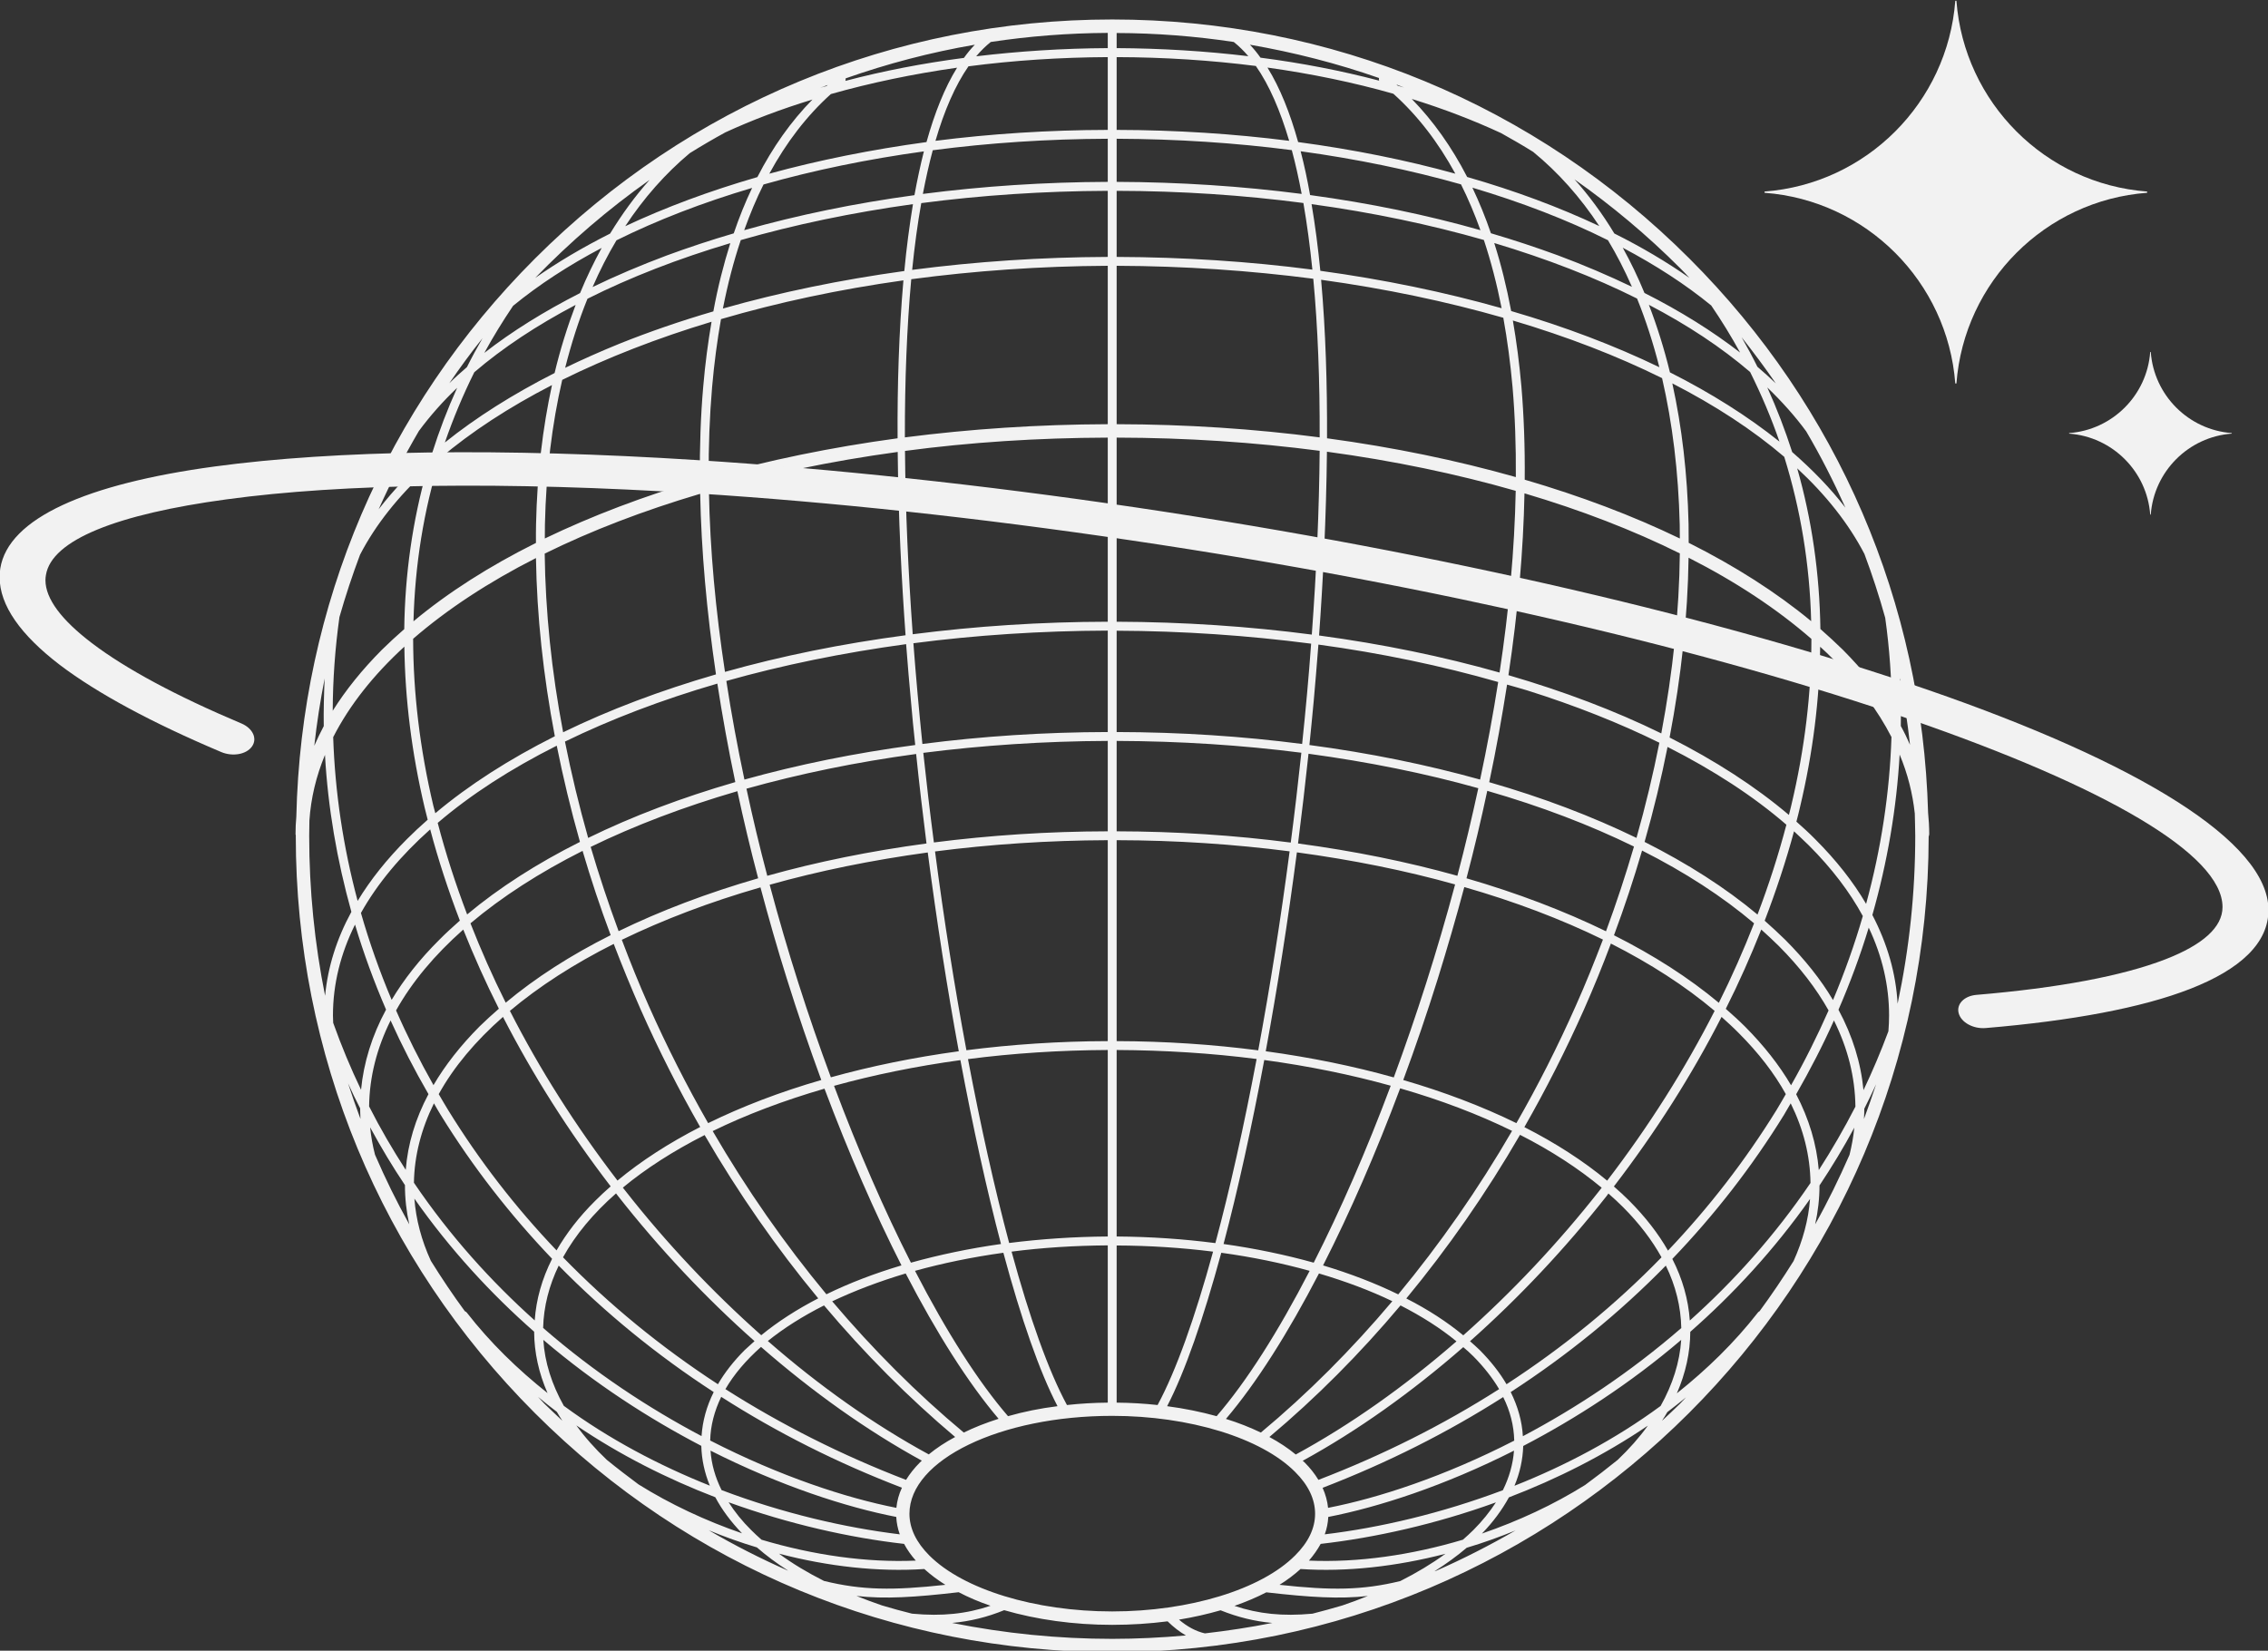
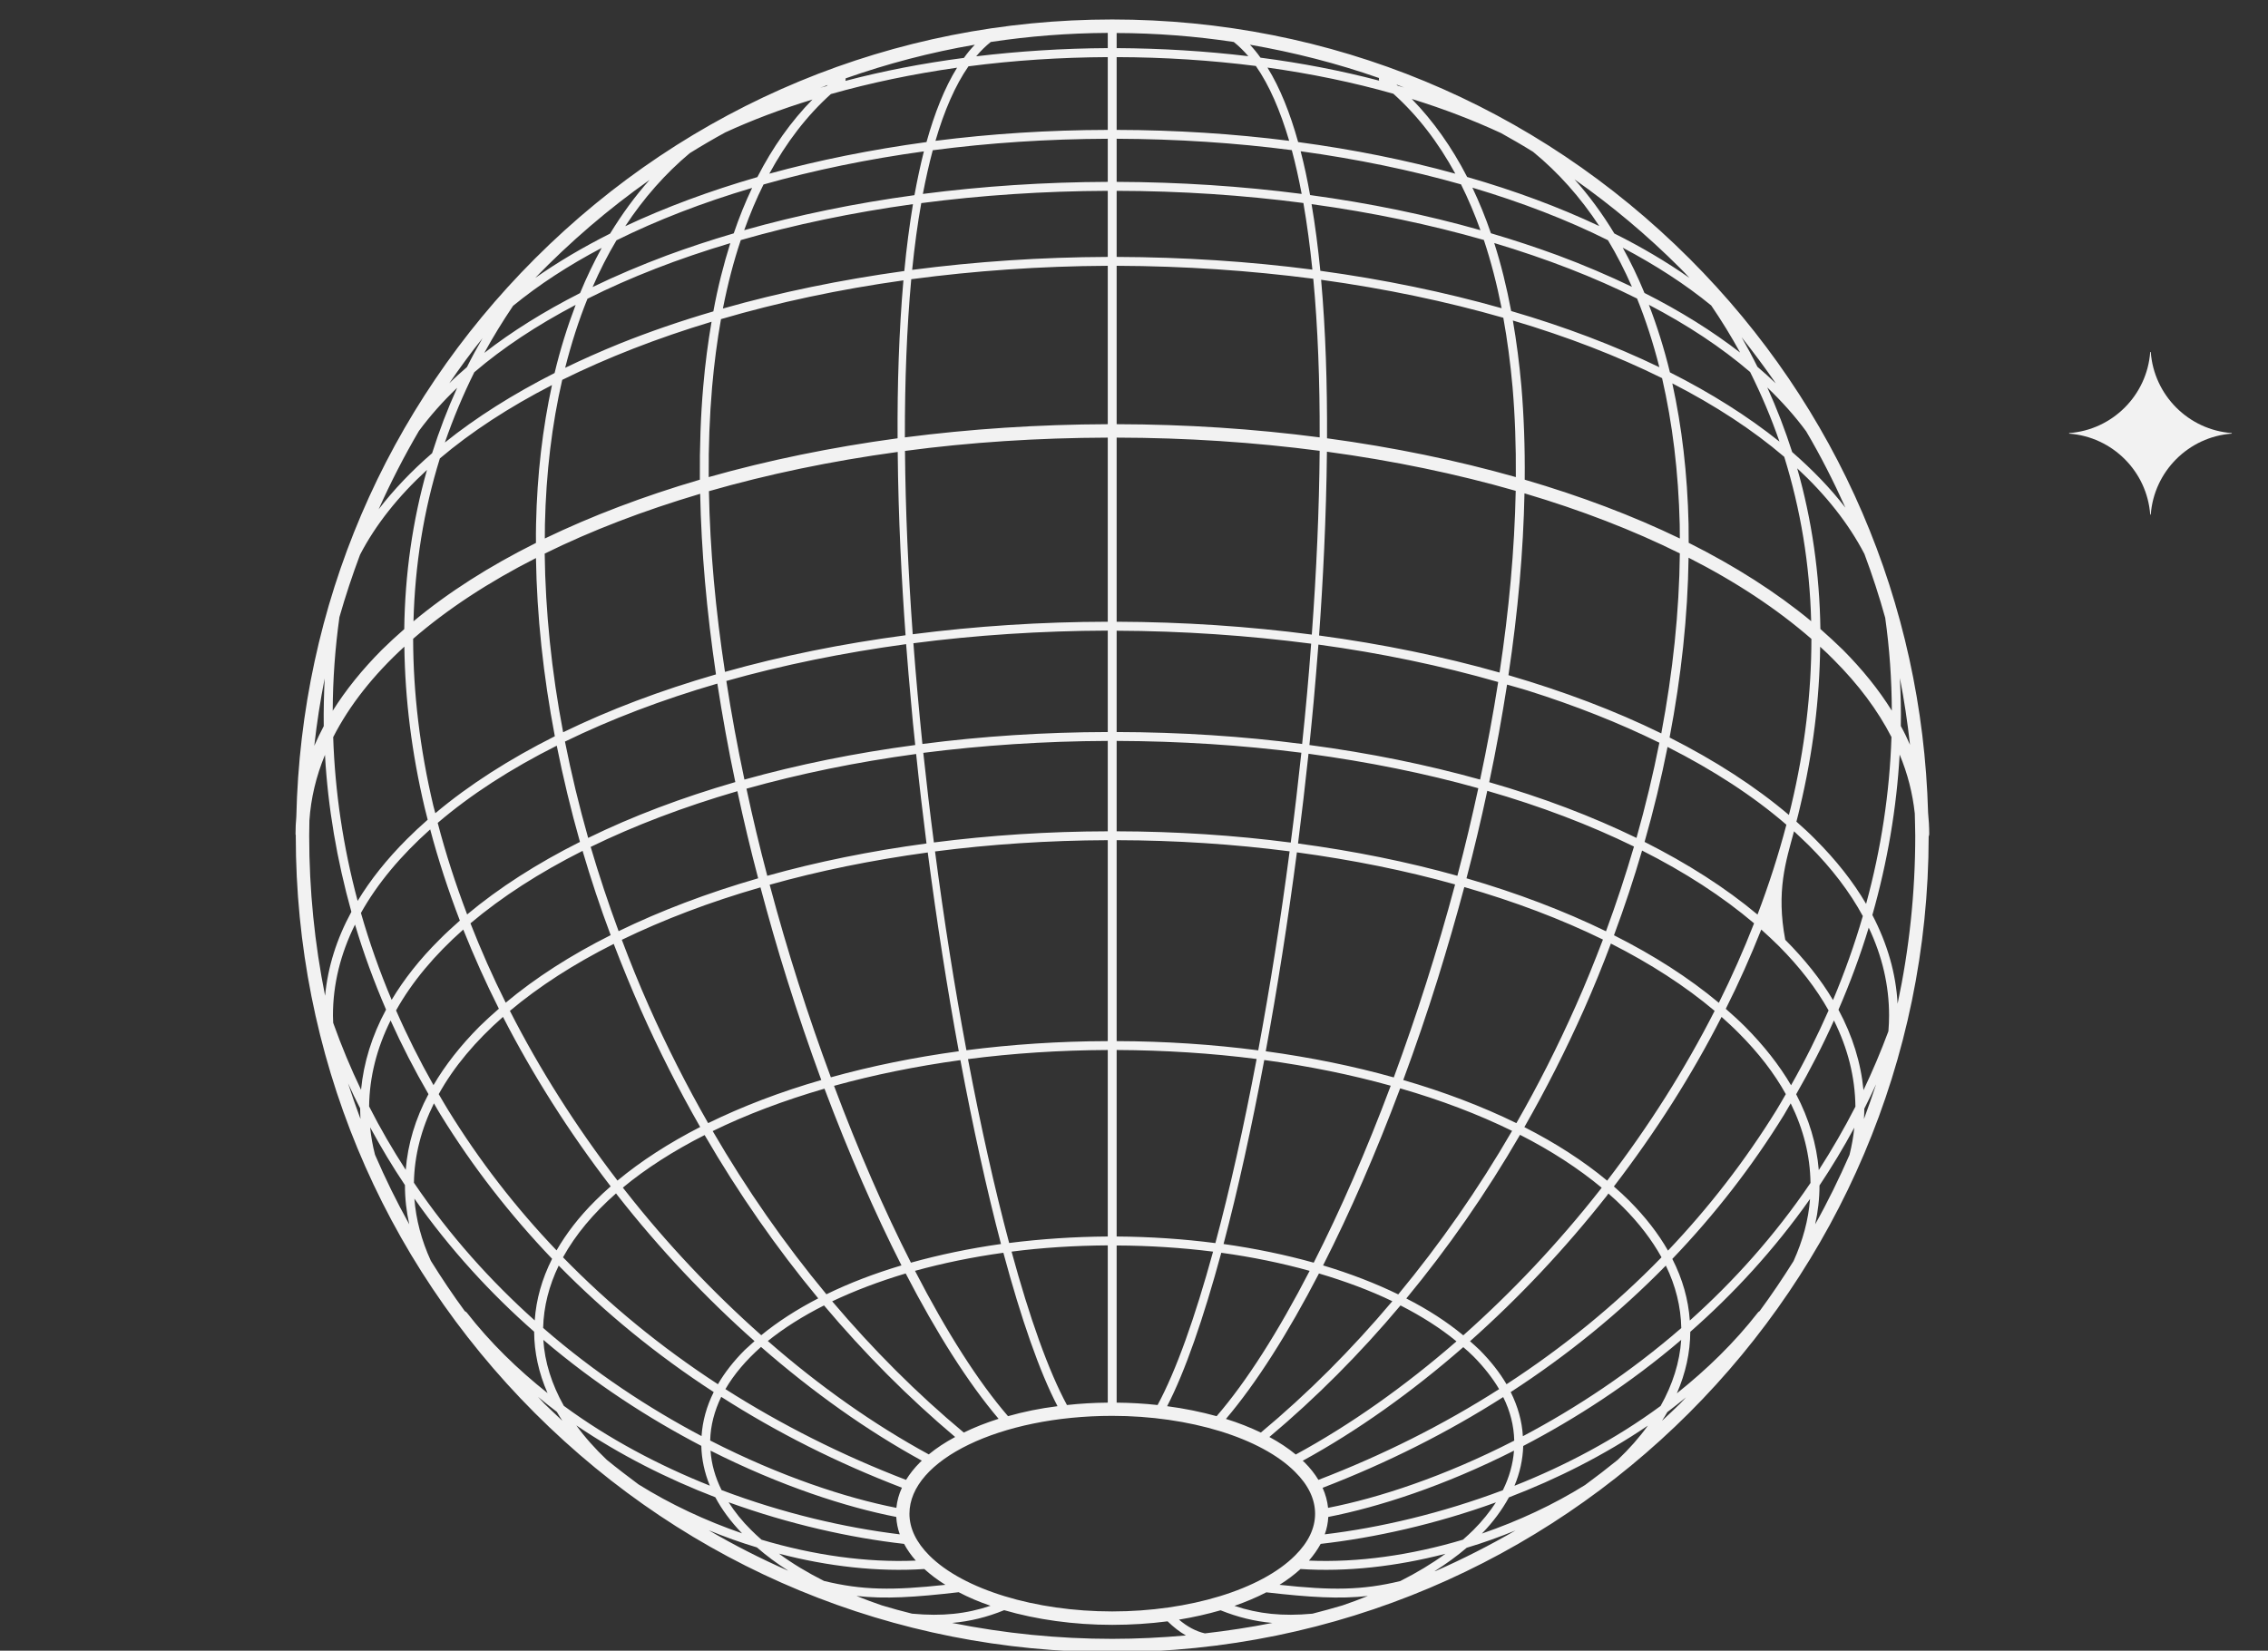
<svg xmlns="http://www.w3.org/2000/svg" fill="#000000" height="56.7" preserveAspectRatio="xMidYMid meet" version="1" viewBox="0.4 0.3 77.9 56.7" width="77.9" zoomAndPan="magnify">
  <rect x="0.4" y="0.3" width="77.9" height="56.7" fill="#333333" stroke="none" />
  <g fill="#f2f2f2" id="change1_1">
-     <path d="M 11.551 23.605 C 11.527 24.148 11.512 24.695 11.52 25.242 C 11.402 25.465 11.293 25.691 11.195 25.918 C 11.281 25.137 11.402 24.363 11.551 23.605 Z M 22.711 6.48 C 22.215 7.035 21.766 7.652 21.355 8.324 C 20.422 8.793 19.562 9.301 18.781 9.848 C 19.98 8.609 21.297 7.477 22.711 6.48 Z M 58.426 9.844 C 57.645 9.297 56.781 8.785 55.848 8.32 C 55.438 7.641 54.98 7.02 54.48 6.461 C 55.762 7.363 56.977 8.379 58.105 9.508 C 58.215 9.613 58.32 9.73 58.426 9.844 Z M 65.688 25.238 C 65.699 24.684 65.684 24.137 65.656 23.59 C 65.805 24.348 65.918 25.109 66.004 25.883 C 65.91 25.668 65.805 25.449 65.688 25.238 Z M 65.578 34.777 C 65.52 33.734 65.227 32.719 64.711 31.73 C 65.227 29.914 65.543 28.066 65.648 26.219 C 65.926 26.883 66.094 27.559 66.168 28.242 C 66.172 28.496 66.184 28.754 66.184 29.012 C 66.184 30.973 65.977 32.902 65.578 34.777 Z M 57.484 49.105 C 57.551 49.008 57.609 48.906 57.668 48.805 C 57.887 48.641 58.098 48.469 58.312 48.297 C 58.242 48.367 58.176 48.445 58.105 48.516 C 57.902 48.719 57.691 48.91 57.484 49.105 Z M 18.879 48.281 C 19.094 48.457 19.309 48.633 19.527 48.797 C 19.586 48.898 19.648 49 19.715 49.102 C 19.508 48.906 19.301 48.715 19.098 48.516 C 19.023 48.438 18.953 48.359 18.879 48.281 Z M 14.289 22.512 C 14.312 24.309 14.539 26.152 14.984 28.035 C 15.02 28.176 15.055 28.316 15.09 28.457 C 14.84 28.676 14.602 28.898 14.375 29.125 C 13.688 29.812 13.121 30.523 12.684 31.246 C 12.188 29.391 11.906 27.508 11.844 25.621 C 12.402 24.527 13.227 23.484 14.289 22.512 Z M 12.766 19.355 C 13.301 18.324 14.078 17.348 15.066 16.441 C 14.57 18.191 14.309 20.023 14.285 21.91 C 14.016 22.145 13.758 22.383 13.516 22.621 C 12.836 23.305 12.277 24 11.828 24.715 C 11.832 23.637 11.91 22.562 12.059 21.496 C 12.266 20.77 12.504 20.055 12.766 19.355 Z M 16.973 11.918 C 16.785 12.242 16.605 12.574 16.438 12.91 C 16.227 13.094 16.023 13.273 15.832 13.465 C 16.195 12.934 16.574 12.414 16.973 11.918 Z M 20.324 10.367 C 19.086 10.996 17.984 11.684 17.035 12.422 C 17.336 11.871 17.668 11.332 18.023 10.805 C 18.906 10.082 19.93 9.414 21.066 8.816 C 20.797 9.309 20.547 9.824 20.324 10.367 Z M 26.234 6.754 C 26 7.242 25.789 7.766 25.602 8.316 C 24.812 8.547 24.047 8.801 23.305 9.074 C 22.398 9.414 21.551 9.773 20.754 10.16 C 21 9.594 21.273 9.059 21.574 8.555 C 22.977 7.859 24.543 7.254 26.234 6.754 Z M 24.09 5.562 C 24.492 5.312 24.898 5.074 25.312 4.848 C 26.238 4.422 27.242 4.043 28.305 3.719 C 27.57 4.469 26.941 5.355 26.414 6.383 C 24.781 6.855 23.254 7.422 21.875 8.07 C 22.512 7.102 23.254 6.262 24.09 5.562 Z M 28.785 3.258 C 28.715 3.273 28.645 3.293 28.574 3.316 C 28.66 3.281 28.746 3.25 28.832 3.219 C 28.816 3.23 28.801 3.242 28.785 3.258 Z M 33.508 2.289 C 32.094 2.473 30.73 2.738 29.438 3.078 C 29.445 3.051 29.449 3.02 29.445 2.992 C 30.875 2.488 32.355 2.098 33.883 1.836 C 33.75 1.973 33.625 2.125 33.508 2.289 Z M 47.77 3.07 C 46.477 2.73 45.113 2.465 43.695 2.281 C 43.582 2.121 43.461 1.973 43.332 1.836 C 44.844 2.098 46.328 2.477 47.766 2.98 C 47.758 3.012 47.758 3.039 47.77 3.07 Z M 48.406 3.242 C 48.395 3.23 48.379 3.219 48.363 3.203 C 48.449 3.238 48.539 3.27 48.625 3.305 C 48.555 3.285 48.48 3.262 48.406 3.242 Z M 56.453 10.152 C 55.656 9.77 54.809 9.406 53.906 9.07 C 53.16 8.797 52.395 8.543 51.609 8.312 C 51.422 7.762 51.207 7.242 50.973 6.746 C 52.664 7.25 54.23 7.852 55.629 8.551 C 55.934 9.055 56.207 9.59 56.453 10.152 Z M 59.176 10.793 C 59.535 11.32 59.867 11.859 60.168 12.41 C 59.219 11.676 58.121 10.988 56.883 10.363 C 56.66 9.82 56.41 9.301 56.137 8.809 C 57.273 9.41 58.293 10.07 59.176 10.793 Z M 60.762 12.898 C 60.594 12.555 60.41 12.219 60.219 11.883 C 60.629 12.402 61.023 12.93 61.395 13.469 C 61.191 13.277 60.98 13.082 60.762 12.898 Z M 63.699 22.621 C 63.453 22.379 63.195 22.145 62.926 21.906 C 62.898 20 62.633 18.152 62.129 16.387 C 63.117 17.301 63.895 18.285 64.438 19.328 C 64.707 20.047 64.945 20.777 65.152 21.52 C 65.301 22.578 65.375 23.641 65.379 24.711 C 64.934 23.996 64.375 23.301 63.699 22.621 Z M 62.746 29.125 C 62.543 28.918 62.324 28.719 62.102 28.523 C 62.145 28.359 62.188 28.195 62.223 28.035 C 62.672 26.152 62.898 24.309 62.918 22.516 C 63.074 22.656 63.227 22.801 63.371 22.949 C 64.234 23.809 64.898 24.703 65.367 25.617 C 65.305 27.535 65.012 29.457 64.496 31.348 C 64.051 30.586 63.465 29.844 62.746 29.125 Z M 63.359 34.652 C 62.938 33.941 62.387 33.254 61.719 32.582 C 61.492 32.359 61.258 32.145 61.012 31.926 C 61.402 30.906 61.742 29.883 62.02 28.855 C 62.191 29.016 62.363 29.176 62.531 29.34 C 63.316 30.125 63.934 30.938 64.383 31.766 C 64.102 32.738 63.758 33.703 63.359 34.652 Z M 65.262 35.723 C 65 36.426 64.715 37.098 64.406 37.746 C 64.316 36.805 64.031 35.883 63.547 34.984 C 63.949 34.055 64.297 33.117 64.586 32.164 C 65.051 33.145 65.285 34.152 65.285 35.18 C 65.285 35.359 65.277 35.543 65.262 35.723 Z M 64.434 38.383 C 64.574 38.109 64.707 37.828 64.84 37.543 C 64.707 37.945 64.57 38.34 64.422 38.738 C 64.43 38.617 64.434 38.504 64.434 38.383 Z M 52.418 51.336 C 52.605 50.891 52.703 50.438 52.719 49.969 C 54.512 49.035 56.375 47.836 58.145 46.324 C 58.094 47.094 57.852 47.855 57.438 48.594 C 55.883 49.738 54.164 50.645 52.418 51.336 Z M 49.742 54.25 C 49.719 54.258 49.695 54.27 49.672 54.273 C 50.074 54.016 50.445 53.75 50.777 53.465 C 51.344 53.297 51.906 53.094 52.453 52.871 C 51.574 53.379 50.672 53.84 49.742 54.25 Z M 26.398 53.453 C 26.719 53.734 27.078 54 27.469 54.25 C 27.461 54.25 27.453 54.246 27.445 54.242 C 26.523 53.836 25.617 53.375 24.742 52.863 C 25.281 53.086 25.836 53.285 26.398 53.453 Z M 19.062 46.324 C 20.832 47.832 22.695 49.031 24.488 49.965 C 24.5 50.43 24.598 50.887 24.781 51.332 C 23.039 50.637 21.32 49.734 19.766 48.59 C 19.352 47.852 19.109 47.09 19.062 46.324 Z M 12.77 38.371 C 12.77 38.492 12.777 38.609 12.781 38.734 C 12.629 38.328 12.488 37.922 12.355 37.512 C 12.488 37.805 12.625 38.094 12.77 38.371 Z M 16.195 31.922 C 15.949 32.141 15.711 32.355 15.488 32.582 C 14.816 33.25 14.273 33.941 13.852 34.645 C 13.438 33.664 13.086 32.668 12.797 31.66 C 13.363 30.648 14.168 29.688 15.176 28.789 C 15.453 29.836 15.797 30.883 16.195 31.922 Z M 19.523 25.914 C 19.742 27.012 20.008 28.117 20.32 29.219 C 18.848 29.957 17.543 30.793 16.445 31.711 C 16.047 30.664 15.707 29.613 15.434 28.566 C 16.57 27.594 17.945 26.707 19.523 25.914 Z M 19.359 13.527 C 19.039 15.004 18.848 16.598 18.812 18.305 C 18.805 18.52 18.809 18.734 18.809 18.949 C 17.211 19.746 15.793 20.648 14.602 21.641 C 14.652 19.703 14.953 17.832 15.508 16.047 C 16.59 15.129 17.887 14.285 19.359 13.527 Z M 19.449 13.113 C 18.016 13.84 16.75 14.641 15.68 15.5 C 15.965 14.676 16.301 13.871 16.691 13.086 C 17.676 12.242 18.848 11.469 20.172 10.773 C 19.891 11.512 19.645 12.293 19.449 13.113 Z M 24.902 10.996 C 23.781 11.324 22.703 11.695 21.688 12.102 C 21.035 12.367 20.41 12.645 19.812 12.934 C 20.023 12.102 20.277 11.305 20.578 10.562 C 22.047 9.824 23.699 9.184 25.484 8.652 C 25.254 9.383 25.055 10.164 24.902 10.996 Z M 31.758 7.312 C 31.637 8.047 31.535 8.816 31.461 9.609 C 29.285 9.91 27.191 10.34 25.23 10.898 C 25.395 10.059 25.598 9.277 25.844 8.547 C 27.688 8.016 29.672 7.602 31.758 7.312 Z M 32.133 5.5 C 32.012 5.977 31.906 6.477 31.809 7.004 C 29.773 7.281 27.809 7.684 25.961 8.207 C 26.16 7.652 26.379 7.129 26.625 6.637 C 28.348 6.148 30.199 5.766 32.133 5.5 Z M 38.449 4.762 C 36.422 4.766 34.434 4.895 32.531 5.137 C 32.832 4.102 33.211 3.23 33.664 2.578 C 35.215 2.375 36.816 2.27 38.449 2.262 Z M 44.68 5.137 C 42.773 4.895 40.785 4.766 38.754 4.762 L 38.754 2.262 C 40.395 2.266 41.996 2.371 43.535 2.566 C 43.996 3.223 44.371 4.094 44.68 5.137 Z M 45.398 7 C 45.305 6.477 45.199 5.973 45.074 5.496 C 47.012 5.762 48.859 6.145 50.582 6.633 C 50.828 7.125 51.051 7.652 51.25 8.207 C 49.398 7.68 47.438 7.277 45.398 7 Z M 51.977 10.887 C 50.031 10.336 47.941 9.902 45.75 9.602 C 45.672 8.809 45.574 8.043 45.449 7.312 C 47.539 7.598 49.523 8.016 51.367 8.543 C 51.609 9.273 51.812 10.051 51.977 10.887 Z M 57.395 12.914 C 55.859 12.172 54.152 11.523 52.305 10.984 C 52.148 10.152 51.957 9.379 51.723 8.648 C 53.512 9.184 55.16 9.82 56.629 10.555 C 56.93 11.297 57.184 12.086 57.395 12.914 Z M 57.758 13.09 C 57.559 12.273 57.316 11.5 57.035 10.77 C 58.359 11.461 59.527 12.234 60.512 13.078 C 60.898 13.852 61.238 14.652 61.52 15.469 C 60.441 14.605 59.176 13.805 57.758 13.09 Z M 58.402 18.945 C 58.402 18.734 58.402 18.52 58.398 18.305 C 58.359 16.578 58.168 14.961 57.84 13.469 C 59.309 14.223 60.605 15.07 61.684 15.992 C 62.246 17.797 62.559 19.684 62.609 21.637 C 61.414 20.648 60 19.746 58.402 18.945 Z M 56.887 29.219 C 57.199 28.129 57.461 27.039 57.676 25.957 C 59.258 26.758 60.629 27.652 61.758 28.629 C 61.488 29.656 61.156 30.691 60.766 31.715 C 59.664 30.793 58.359 29.961 56.887 29.219 Z M 59.438 34.746 C 58.414 33.891 57.203 33.113 55.836 32.426 C 56.195 31.461 56.516 30.492 56.801 29.516 C 58.27 30.258 59.562 31.094 60.648 32.016 C 60.289 32.934 59.887 33.844 59.438 34.746 Z M 61.918 37.578 C 61.516 36.891 60.988 36.219 60.336 35.562 C 60.129 35.355 59.902 35.152 59.676 34.953 C 60.129 34.055 60.531 33.145 60.895 32.23 C 61.102 32.418 61.309 32.605 61.5 32.797 C 62.215 33.516 62.781 34.25 63.207 35.008 C 62.824 35.875 62.398 36.734 61.918 37.578 Z M 46.016 52.094 C 45.992 51.863 45.93 51.633 45.828 51.406 C 48.047 50.551 50.121 49.508 52.031 48.289 C 52.273 48.773 52.398 49.273 52.41 49.785 C 50.012 51.016 47.746 51.758 46.016 52.094 Z M 45.902 53.004 C 45.973 52.812 46.012 52.609 46.023 52.406 C 47.746 52.07 50 51.344 52.402 50.129 C 52.367 50.59 52.238 51.047 52.02 51.488 C 49.914 52.281 47.797 52.777 45.902 53.004 Z M 44.348 54.738 C 44.617 54.57 44.859 54.387 45.07 54.195 C 46.648 54.301 48.359 54.109 50.047 53.672 C 49.586 54.008 49.062 54.324 48.496 54.609 C 47.191 54.926 46.141 54.934 44.348 54.738 Z M 34.891 55.609 C 35.996 55.93 37.27 56.113 38.602 56.113 C 39.262 56.113 39.898 56.07 40.504 55.992 C 40.707 56.191 40.918 56.355 41.133 56.477 C 40.297 56.551 39.453 56.594 38.602 56.594 C 36.734 56.594 34.895 56.406 33.102 56.047 C 33.727 55.992 34.305 55.848 34.891 55.609 Z M 32.148 54.195 C 32.359 54.387 32.602 54.57 32.871 54.738 C 31.066 54.934 30.016 54.926 28.703 54.605 C 28.137 54.32 27.617 54.008 27.156 53.668 C 28.848 54.109 30.566 54.301 32.148 54.195 Z M 31.184 52.406 C 31.195 52.605 31.234 52.809 31.305 53.004 C 29.41 52.773 27.289 52.281 25.184 51.484 C 24.965 51.043 24.836 50.59 24.805 50.129 C 27.203 51.34 29.457 52.07 31.184 52.406 Z M 25.172 48.281 C 27.086 49.508 29.16 50.551 31.379 51.402 C 31.273 51.629 31.211 51.859 31.188 52.094 C 29.457 51.754 27.195 51.012 24.793 49.781 C 24.805 49.266 24.938 48.766 25.172 48.281 Z M 15.117 37.883 C 14.668 38.727 14.406 39.594 14.336 40.484 C 13.887 39.789 13.465 39.07 13.078 38.305 C 13.09 37.289 13.344 36.301 13.816 35.352 C 14.203 36.211 14.637 37.055 15.117 37.883 Z M 17.535 34.949 C 17.301 35.152 17.078 35.355 16.867 35.562 C 16.219 36.215 15.691 36.887 15.289 37.574 C 14.812 36.73 14.383 35.875 14.004 35.008 C 14.551 34.027 15.332 33.098 16.312 32.23 C 16.676 33.141 17.082 34.051 17.535 34.949 Z M 21.375 32.422 C 20.004 33.109 18.793 33.887 17.77 34.742 C 17.32 33.844 16.918 32.93 16.559 32.016 C 17.633 31.109 18.93 30.273 20.41 29.527 C 20.695 30.496 21.016 31.465 21.375 32.422 Z M 25.727 27.477 C 25.938 28.465 26.176 29.465 26.441 30.469 C 24.699 30.973 23.094 31.582 21.648 32.285 C 21.293 31.324 20.973 30.359 20.688 29.391 C 22.195 28.656 23.891 28.012 25.727 27.477 Z M 25.039 23.781 C 25.211 24.891 25.414 26.02 25.656 27.164 C 23.824 27.695 22.125 28.336 20.602 29.082 C 20.289 27.977 20.023 26.871 19.805 25.773 C 21.375 25.008 23.133 24.336 25.039 23.781 Z M 24.449 17.262 C 24.488 19.215 24.672 21.297 24.992 23.465 C 23.09 24.016 21.328 24.68 19.742 25.453 C 19.344 23.359 19.133 21.297 19.109 19.316 C 20.707 18.527 22.5 17.84 24.449 17.262 Z M 24.555 13.57 C 24.465 14.59 24.43 15.664 24.438 16.777 C 22.516 17.34 20.727 18.02 19.113 18.797 C 19.113 18.637 19.113 18.473 19.117 18.312 C 19.156 16.535 19.359 14.871 19.711 13.348 C 21.254 12.586 22.973 11.914 24.84 11.352 C 24.719 12.059 24.621 12.793 24.555 13.57 Z M 31.23 15.355 C 28.949 15.664 26.773 16.113 24.742 16.688 C 24.734 15.629 24.773 14.594 24.859 13.594 C 24.93 12.777 25.035 11.996 25.164 11.262 C 27.121 10.688 29.227 10.238 31.43 9.93 C 31.277 11.68 31.219 13.539 31.23 15.355 Z M 38.449 9.43 L 38.449 14.871 C 36.059 14.879 33.723 15.035 31.48 15.324 C 31.477 13.387 31.547 11.555 31.699 9.891 C 33.871 9.602 36.133 9.441 38.449 9.43 Z M 38.449 6.855 L 38.449 9.125 C 36.172 9.133 33.914 9.285 31.73 9.57 C 31.812 8.766 31.914 7.992 32.043 7.277 C 34.094 7.008 36.242 6.863 38.449 6.855 Z M 38.449 6.547 C 36.277 6.555 34.152 6.695 32.098 6.961 C 32.199 6.434 32.312 5.93 32.438 5.461 C 34.371 5.207 36.387 5.074 38.449 5.066 Z M 38.754 6.547 L 38.754 5.066 C 40.82 5.074 42.836 5.207 44.77 5.457 C 44.898 5.926 45.008 6.43 45.109 6.961 C 43.055 6.695 40.926 6.555 38.754 6.547 Z M 38.754 9.125 L 38.754 6.855 C 40.965 6.859 43.113 7.004 45.168 7.273 C 45.293 7.992 45.395 8.758 45.477 9.562 C 43.324 9.281 41.066 9.133 38.754 9.125 Z M 45.727 15.324 C 43.488 15.031 41.148 14.875 38.754 14.871 L 38.754 9.43 C 41.082 9.438 43.344 9.594 45.508 9.875 C 45.664 11.543 45.734 13.383 45.727 15.324 Z M 52.352 13.594 C 52.438 14.594 52.473 15.629 52.465 16.688 C 50.438 16.113 48.262 15.664 45.98 15.355 C 45.988 13.531 45.934 11.668 45.777 9.91 C 47.988 10.215 50.086 10.656 52.035 11.215 C 52.172 11.969 52.277 12.762 52.352 13.594 Z M 52.77 16.777 C 52.781 15.664 52.742 14.59 52.656 13.57 C 52.586 12.781 52.488 12.031 52.363 11.309 C 54.23 11.863 55.949 12.527 57.488 13.289 C 57.844 14.832 58.051 16.512 58.094 18.312 C 58.098 18.473 58.094 18.637 58.098 18.797 C 56.484 18.016 54.695 17.34 52.77 16.777 Z M 52.211 23.492 C 52.539 21.309 52.723 19.215 52.762 17.246 C 54.699 17.82 56.492 18.512 58.098 19.309 C 58.078 21.301 57.859 23.383 57.461 25.492 C 55.879 24.715 54.113 24.047 52.211 23.492 Z M 51.551 27.168 C 51.793 26.031 51.992 24.914 52.164 23.816 C 52.395 23.883 52.629 23.945 52.859 24.016 C 54.508 24.535 56.023 25.137 57.395 25.812 C 57.18 26.898 56.918 27.992 56.609 29.082 C 55.082 28.34 53.387 27.695 51.551 27.168 Z M 50.77 30.469 C 51.035 29.461 51.273 28.457 51.484 27.465 C 53.316 27.992 55.008 28.637 56.523 29.379 C 56.238 30.352 55.918 31.324 55.562 32.289 C 54.117 31.586 52.508 30.973 50.77 30.469 Z M 54.523 34.852 C 53.906 36.242 53.227 37.586 52.484 38.879 C 51.312 38.305 50.008 37.809 48.598 37.398 C 49.016 36.27 49.414 35.105 49.785 33.918 C 50.113 32.859 50.418 31.809 50.695 30.77 C 52.422 31.266 54.02 31.871 55.457 32.574 C 55.164 33.34 54.859 34.102 54.523 34.852 Z M 55.602 40.855 C 54.789 40.18 53.832 39.562 52.758 39.016 C 53.5 37.719 54.184 36.371 54.805 34.977 C 55.137 34.227 55.445 33.473 55.73 32.711 C 57.086 33.398 58.285 34.172 59.293 35.023 C 58.273 37.027 57.035 38.984 55.602 40.855 Z M 56.363 41.547 C 56.195 41.379 56.016 41.215 55.832 41.055 C 57.266 39.188 58.508 37.234 59.531 35.23 C 59.734 35.414 59.934 35.594 60.117 35.781 C 60.801 36.465 61.34 37.164 61.738 37.883 C 61.633 38.066 61.527 38.25 61.418 38.43 C 60.344 40.168 59.094 41.781 57.691 43.258 C 57.355 42.668 56.914 42.102 56.363 41.547 Z M 51.223 46.672 C 51.117 46.57 51.004 46.469 50.891 46.371 C 52.566 44.883 54.152 43.199 55.586 41.379 C 55.605 41.352 55.625 41.32 55.645 41.297 C 55.82 41.449 55.988 41.605 56.145 41.762 C 56.703 42.32 57.141 42.898 57.469 43.488 C 55.887 45.117 54.102 46.574 52.145 47.848 C 51.91 47.445 51.602 47.055 51.223 46.672 Z M 45.211 50.535 C 45.188 50.512 45.168 50.496 45.145 50.477 C 47.023 49.449 48.887 48.121 50.66 46.574 C 50.781 46.676 50.898 46.781 51.008 46.891 C 51.371 47.258 51.664 47.633 51.891 48.016 C 49.977 49.238 47.902 50.281 45.684 51.133 C 45.559 50.926 45.402 50.727 45.211 50.535 Z M 26.539 46.566 C 28.316 48.117 30.184 49.445 32.062 50.473 C 32.039 50.496 32.016 50.512 31.996 50.535 C 31.805 50.727 31.648 50.926 31.52 51.133 C 29.301 50.281 27.23 49.234 25.316 48.016 C 25.613 47.504 26.027 47.02 26.539 46.566 Z M 21.559 41.293 C 21.582 41.32 21.602 41.352 21.625 41.379 C 23.055 43.199 24.641 44.883 26.316 46.367 C 26.203 46.469 26.09 46.57 25.98 46.672 C 25.602 47.051 25.293 47.445 25.059 47.848 C 23.105 46.574 21.32 45.113 19.738 43.488 C 20.164 42.715 20.781 41.977 21.559 41.293 Z M 21.375 41.051 C 21.191 41.211 21.012 41.379 20.844 41.547 C 20.289 42.098 19.852 42.668 19.516 43.25 C 18.109 41.777 16.863 40.168 15.793 38.43 C 15.68 38.25 15.578 38.066 15.469 37.883 C 15.988 36.945 16.734 36.059 17.676 35.23 C 18.703 37.23 19.941 39.184 21.375 41.051 Z M 22.406 34.977 C 23.023 36.367 23.707 37.715 24.449 39.012 C 23.375 39.562 22.418 40.18 21.609 40.852 C 20.176 38.984 18.934 37.027 17.914 35.023 C 18.914 34.184 20.113 33.41 21.48 32.723 C 21.77 33.48 22.078 34.23 22.406 34.977 Z M 27.426 33.918 C 27.797 35.105 28.195 36.27 28.609 37.398 C 27.199 37.805 25.895 38.305 24.723 38.879 C 23.984 37.586 23.301 36.242 22.684 34.852 C 22.352 34.105 22.047 33.348 21.758 32.582 C 23.184 31.891 24.781 31.281 26.52 30.781 C 26.797 31.816 27.094 32.867 27.426 33.918 Z M 32.266 29.582 C 32.574 31.945 32.934 34.25 33.332 36.41 C 31.789 36.621 30.316 36.922 28.938 37.305 C 28.16 35.211 27.445 32.98 26.836 30.691 C 28.527 30.215 30.348 29.844 32.266 29.582 Z M 31.867 26.199 C 31.973 27.227 32.094 28.258 32.223 29.273 C 30.305 29.531 28.469 29.902 26.754 30.383 C 26.492 29.395 26.254 28.395 26.039 27.391 C 27.852 26.883 29.809 26.477 31.867 26.199 Z M 31.523 22.426 C 31.578 23.141 31.633 23.797 31.688 24.375 C 31.73 24.879 31.781 25.387 31.836 25.891 C 29.773 26.164 27.805 26.566 25.969 27.078 C 25.73 25.949 25.52 24.82 25.348 23.691 C 27.27 23.148 29.344 22.723 31.523 22.426 Z M 31.504 22.121 C 29.324 22.41 27.242 22.832 25.301 23.379 C 24.98 21.27 24.785 19.18 24.75 17.172 C 26.762 16.594 28.938 16.137 31.234 15.824 C 31.254 18.094 31.371 20.289 31.504 22.121 Z M 38.449 21.656 C 36.152 21.66 33.906 21.809 31.75 22.086 C 31.594 19.926 31.5 17.805 31.484 15.789 C 33.707 15.492 36.043 15.34 38.449 15.332 Z M 45.457 22.098 C 43.305 21.816 41.055 21.664 38.754 21.656 L 38.754 15.332 C 41.148 15.336 43.488 15.492 45.727 15.785 C 45.711 17.805 45.617 19.93 45.457 22.098 Z M 45.707 22.129 C 45.84 20.293 45.953 18.098 45.977 15.816 C 48.258 16.125 50.434 16.578 52.461 17.16 C 52.422 19.176 52.227 21.281 51.906 23.402 C 49.969 22.852 47.887 22.422 45.707 22.129 Z M 45.375 25.891 C 45.426 25.387 45.477 24.879 45.523 24.375 C 45.574 23.801 45.629 23.152 45.684 22.441 C 47.836 22.734 49.91 23.168 51.859 23.727 C 51.684 24.844 51.477 25.961 51.238 27.078 C 49.402 26.566 47.434 26.164 45.375 25.891 Z M 44.984 29.273 C 45.113 28.254 45.234 27.227 45.344 26.191 C 47.391 26.469 49.352 26.863 51.176 27.375 C 50.957 28.387 50.719 29.391 50.457 30.383 C 48.738 29.902 46.906 29.531 44.984 29.273 Z M 43.875 36.41 C 44.273 34.246 44.637 31.941 44.945 29.578 C 46.852 29.836 48.676 30.203 50.379 30.68 C 49.766 32.973 49.047 35.211 48.273 37.309 C 46.895 36.922 45.418 36.621 43.875 36.41 Z M 45.523 43.672 C 44.551 43.402 43.512 43.184 42.426 43.031 C 42.918 41.172 43.391 39.027 43.824 36.711 C 45.348 36.918 46.805 37.215 48.168 37.594 C 47.336 39.82 46.434 41.879 45.523 43.672 Z M 48.426 44.762 C 47.641 44.379 46.777 44.047 45.844 43.766 C 46.766 41.953 47.664 39.895 48.492 37.684 C 49.887 38.086 51.18 38.578 52.336 39.145 C 51.172 41.152 49.859 43.031 48.426 44.762 Z M 48.703 44.902 C 50.133 43.172 51.445 41.289 52.609 39.281 C 53.672 39.82 54.613 40.434 55.414 41.098 C 55.391 41.129 55.367 41.156 55.344 41.188 C 53.914 43.008 52.328 44.688 50.66 46.168 C 50.098 45.703 49.441 45.277 48.703 44.902 Z M 45.703 44.043 C 46.613 44.312 47.461 44.629 48.223 44.996 C 46.828 46.652 45.316 48.168 43.707 49.508 C 43.34 49.332 42.938 49.172 42.508 49.039 C 43.551 47.812 44.641 46.094 45.703 44.043 Z M 42.348 43.332 C 43.41 43.477 44.43 43.688 45.383 43.953 C 44.301 46.051 43.207 47.766 42.188 48.945 C 41.652 48.797 41.082 48.68 40.488 48.602 C 41.102 47.418 41.734 45.594 42.348 43.332 Z M 38.754 43.082 C 39.891 43.086 41 43.16 42.066 43.293 C 41.445 45.559 40.797 47.383 40.16 48.562 C 39.707 48.512 39.234 48.484 38.754 48.48 Z M 37.047 48.562 C 36.41 47.383 35.762 45.559 35.145 43.293 C 36.199 43.156 37.309 43.086 38.449 43.078 L 38.449 48.48 C 37.973 48.484 37.5 48.512 37.047 48.562 Z M 35.023 48.945 C 34.004 47.766 32.91 46.051 31.828 43.953 C 32.777 43.691 33.793 43.48 34.863 43.332 C 35.473 45.598 36.105 47.418 36.723 48.602 C 36.125 48.676 35.555 48.793 35.023 48.945 Z M 33.504 49.508 C 31.895 48.168 30.383 46.652 28.984 45 C 29.75 44.637 30.594 44.316 31.508 44.043 C 32.57 46.094 33.66 47.812 34.699 49.035 C 34.27 49.172 33.867 49.328 33.504 49.508 Z M 28.504 44.898 C 27.77 45.277 27.109 45.703 26.547 46.164 C 24.879 44.684 23.293 43.008 21.867 41.188 C 21.84 41.156 21.816 41.125 21.793 41.094 C 22.586 40.438 23.531 39.832 24.602 39.289 C 25.766 41.293 27.074 43.172 28.504 44.898 Z M 31.363 43.766 C 30.434 44.043 29.566 44.375 28.785 44.758 C 27.352 43.031 26.043 41.156 24.879 39.152 C 26.027 38.59 27.32 38.102 28.719 37.695 C 29.547 39.898 30.445 41.957 31.363 43.766 Z M 34.781 43.031 C 33.695 43.184 32.66 43.402 31.688 43.672 C 30.777 41.879 29.879 39.82 29.047 37.598 C 30.402 37.223 31.855 36.926 33.387 36.715 C 33.82 39.027 34.293 41.172 34.781 43.031 Z M 38.449 36.367 L 38.449 42.773 C 37.285 42.781 36.152 42.859 35.062 42.996 C 34.566 41.137 34.086 38.992 33.648 36.68 C 35.184 36.48 36.793 36.375 38.449 36.367 Z M 38.449 29.16 L 38.449 36.062 C 36.781 36.066 35.152 36.176 33.594 36.375 C 33.188 34.211 32.824 31.902 32.516 29.547 C 34.414 29.301 36.402 29.168 38.449 29.16 Z M 38.449 25.75 L 38.449 28.855 C 36.398 28.859 34.398 28.992 32.477 29.238 C 32.344 28.223 32.223 27.195 32.113 26.16 C 34.141 25.902 36.262 25.758 38.449 25.75 Z M 38.449 25.445 C 36.266 25.449 34.129 25.59 32.082 25.855 C 31.965 24.699 31.859 23.539 31.773 22.395 C 33.906 22.117 36.145 21.969 38.449 21.961 Z M 38.754 25.445 L 38.754 21.965 C 41.027 21.973 43.27 22.129 45.434 22.41 C 45.352 23.551 45.246 24.703 45.125 25.855 C 43.078 25.59 40.941 25.449 38.754 25.445 Z M 38.754 28.855 L 38.754 25.75 C 40.934 25.758 43.059 25.895 45.098 26.156 C 44.988 27.191 44.867 28.223 44.734 29.242 C 42.812 28.992 40.809 28.859 38.754 28.855 Z M 38.754 36.062 L 38.754 29.16 C 40.793 29.164 42.785 29.297 44.695 29.543 C 44.387 31.902 44.02 34.211 43.617 36.379 C 42.055 36.176 40.422 36.066 38.754 36.062 Z M 38.754 36.367 C 40.406 36.375 42.016 36.477 43.562 36.676 C 43.125 38.992 42.645 41.137 42.145 43 C 41.055 42.859 39.918 42.781 38.754 42.773 Z M 32.301 50.258 C 30.426 49.238 28.551 47.918 26.773 46.363 C 27.32 45.922 27.969 45.512 28.703 45.141 C 30.098 46.797 31.605 48.309 33.207 49.66 C 32.871 49.84 32.566 50.039 32.301 50.258 Z M 44 49.66 C 45.605 48.312 47.113 46.797 48.504 45.141 C 49.23 45.512 49.875 45.922 50.426 46.375 C 48.648 47.922 46.781 49.242 44.906 50.262 C 44.641 50.043 44.34 49.844 44 49.66 Z M 41.785 56.406 C 41.477 56.336 41.18 56.176 40.895 55.934 C 41.398 55.852 41.875 55.742 42.324 55.613 C 42.91 55.848 43.484 55.992 44.102 56.047 C 43.34 56.199 42.562 56.316 41.785 56.406 Z M 44.883 53.73 C 43.719 54.898 41.25 55.652 38.602 55.652 C 35.953 55.652 33.488 54.898 32.32 53.73 C 31.867 53.277 31.637 52.793 31.637 52.297 C 31.637 50.441 34.762 48.934 38.602 48.934 C 41.25 48.934 43.719 49.691 44.883 50.859 C 45.34 51.312 45.57 51.797 45.57 52.297 C 45.57 52.793 45.34 53.277 44.883 53.73 Z M 14.617 40.926 C 14.633 39.988 14.871 39.078 15.305 38.199 C 15.379 38.332 15.453 38.461 15.535 38.594 C 16.633 40.375 17.918 42.027 19.363 43.539 C 19.016 44.227 18.816 44.934 18.766 45.656 C 17.27 44.316 15.852 42.75 14.617 40.926 Z M 19.055 45.914 C 19.074 45.176 19.258 44.461 19.59 43.773 C 21.18 45.391 22.961 46.848 24.914 48.117 C 24.668 48.609 24.531 49.113 24.496 49.629 C 22.691 48.676 20.824 47.453 19.055 45.914 Z M 26.199 52.855 C 25.887 52.547 25.633 52.227 25.426 51.902 C 27.508 52.656 29.594 53.121 31.453 53.332 C 31.559 53.531 31.691 53.719 31.855 53.906 C 30.168 53.98 28.332 53.719 26.555 53.188 C 26.434 53.078 26.309 52.969 26.199 52.855 Z M 30.691 55.445 C 30.395 55.344 30.102 55.234 29.82 55.121 C 30.801 55.23 31.812 55.168 33.328 54.992 C 33.664 55.168 34.027 55.324 34.422 55.457 C 33.59 55.738 32.758 55.824 31.742 55.73 C 31.738 55.73 31.73 55.73 31.73 55.73 C 31.383 55.645 31.035 55.547 30.691 55.445 Z M 46.512 55.445 C 46.168 55.547 45.824 55.641 45.477 55.73 C 45.473 55.73 45.473 55.73 45.469 55.73 C 44.453 55.824 43.629 55.738 42.801 55.461 C 43.195 55.324 43.562 55.168 43.895 54.996 C 45.398 55.168 46.406 55.23 47.383 55.121 C 47.102 55.234 46.809 55.344 46.512 55.445 Z M 50.648 53.188 C 48.871 53.719 47.039 53.98 45.359 53.906 C 45.52 53.719 45.652 53.531 45.762 53.332 C 47.613 53.121 49.699 52.66 51.781 51.906 C 51.57 52.227 51.316 52.547 51.008 52.855 C 50.895 52.969 50.77 53.078 50.648 53.188 Z M 52.707 49.633 C 52.676 49.113 52.535 48.613 52.289 48.117 C 54.246 46.848 56.027 45.395 57.617 43.773 C 57.957 44.469 58.133 45.188 58.148 45.918 C 56.379 47.453 54.512 48.68 52.707 49.633 Z M 58.441 45.66 C 58.391 44.938 58.191 44.23 57.84 43.543 C 59.293 42.027 60.578 40.375 61.676 38.594 C 61.754 38.461 61.828 38.332 61.906 38.199 C 62.344 39.086 62.574 40 62.586 40.934 C 61.352 42.754 59.938 44.32 58.441 45.66 Z M 62.871 40.492 C 62.797 39.602 62.535 38.734 62.094 37.887 C 62.57 37.055 63.008 36.211 63.391 35.352 C 63.871 36.316 64.117 37.301 64.129 38.312 C 63.738 39.074 63.316 39.801 62.871 40.492 Z M 61.844 28.293 C 60.688 27.312 59.305 26.422 57.746 25.633 C 58.148 23.531 58.371 21.453 58.398 19.457 C 60.02 20.281 61.438 21.219 62.617 22.246 C 62.617 24.102 62.391 26.012 61.926 27.965 C 61.902 28.074 61.871 28.184 61.844 28.293 Z M 48.258 3.52 C 49.09 4.266 49.797 5.184 50.387 6.266 C 48.691 5.797 46.879 5.434 44.988 5.18 C 44.711 4.184 44.363 3.312 43.934 2.621 C 45.445 2.832 46.895 3.133 48.258 3.52 Z M 28.938 3.531 C 30.301 3.145 31.758 2.84 33.273 2.625 C 32.844 3.316 32.5 4.188 32.223 5.18 C 30.332 5.438 28.52 5.801 26.824 6.266 C 27.406 5.195 28.109 4.277 28.938 3.531 Z M 15.281 27.965 C 14.82 26.012 14.594 24.098 14.59 22.242 C 15.758 21.23 17.176 20.297 18.809 19.469 C 18.84 21.449 19.059 23.504 19.457 25.59 C 17.895 26.375 16.512 27.258 15.352 28.234 C 15.328 28.145 15.305 28.055 15.281 27.965 Z M 11.836 35.18 C 11.836 34.105 12.098 33.059 12.594 32.059 C 12.887 33.043 13.246 34.02 13.66 34.98 C 13.176 35.875 12.891 36.797 12.801 37.734 C 12.449 37 12.129 36.234 11.844 35.434 C 11.84 35.352 11.836 35.266 11.836 35.18 Z M 13.281 39.965 C 13.199 39.652 13.145 39.34 13.113 39.023 C 13.488 39.715 13.887 40.379 14.309 41.008 C 14.309 41.012 14.309 41.016 14.309 41.02 C 14.309 41.469 14.359 41.914 14.457 42.355 C 14.023 41.578 13.633 40.781 13.281 39.965 Z M 16.43 45.383 C 16.41 45.363 16.391 45.348 16.367 45.34 C 15.953 44.777 15.566 44.199 15.199 43.609 C 14.879 42.91 14.688 42.195 14.633 41.473 C 15.867 43.23 17.27 44.746 18.746 46.043 C 18.75 46.758 18.906 47.465 19.207 48.152 C 18.184 47.34 17.238 46.422 16.43 45.383 Z M 21.242 50.445 C 20.84 50.062 20.488 49.668 20.195 49.262 C 21.699 50.281 23.324 51.098 24.969 51.73 C 25.195 52.156 25.5 52.566 25.887 52.969 C 24.629 52.535 23.422 51.969 22.332 51.289 C 21.965 51.016 21.602 50.738 21.242 50.445 Z M 55.965 50.445 C 55.598 50.742 55.223 51.031 54.844 51.309 C 53.758 51.988 52.551 52.547 51.301 52.977 C 51.684 52.582 51.992 52.164 52.227 51.734 C 53.871 51.105 55.496 50.289 57 49.27 C 56.711 49.672 56.363 50.066 55.965 50.445 Z M 60.836 45.34 C 60.816 45.348 60.797 45.363 60.781 45.383 C 59.969 46.426 59.02 47.344 57.996 48.16 C 58.297 47.469 58.453 46.762 58.457 46.047 C 59.934 44.75 61.336 43.234 62.57 41.484 C 62.516 42.207 62.32 42.918 62.004 43.617 C 61.637 44.203 61.25 44.777 60.836 45.34 Z M 62.746 42.355 C 62.844 41.918 62.895 41.469 62.895 41.02 C 63.316 40.387 63.715 39.73 64.09 39.035 C 64.059 39.348 64.004 39.656 63.926 39.969 C 63.57 40.781 63.18 41.582 62.746 42.355 Z M 63.785 17.738 C 63.273 17.074 62.656 16.438 61.957 15.828 C 61.715 15.074 61.43 14.332 61.102 13.609 C 61.605 14.094 62.055 14.594 62.438 15.117 C 62.938 15.965 63.383 16.844 63.785 17.738 Z M 55.332 8.066 C 53.949 7.414 52.426 6.848 50.793 6.379 C 50.262 5.348 49.629 4.457 48.891 3.699 C 49.977 4.035 51.004 4.43 51.957 4.871 C 52.328 5.078 52.695 5.289 53.059 5.516 C 53.918 6.219 54.68 7.074 55.332 8.066 Z M 42.777 1.742 C 42.953 1.883 43.117 2.043 43.277 2.23 C 41.812 2.055 40.301 1.961 38.754 1.953 L 38.754 1.434 C 40.113 1.438 41.457 1.543 42.777 1.742 Z M 38.449 1.43 L 38.449 1.953 C 36.91 1.961 35.395 2.059 33.93 2.234 C 34.086 2.047 34.254 1.883 34.43 1.742 C 35.742 1.543 37.086 1.438 38.449 1.43 Z M 14.789 15.102 C 15.168 14.59 15.605 14.094 16.102 13.621 C 15.77 14.352 15.484 15.102 15.242 15.867 C 14.531 16.48 13.918 17.129 13.406 17.793 C 13.82 16.867 14.281 15.969 14.789 15.102 Z M 11.027 28.488 C 11.078 27.719 11.258 26.965 11.562 26.23 C 11.664 28.039 11.973 29.844 12.469 31.621 C 11.961 32.555 11.66 33.516 11.566 34.504 C 11.207 32.715 11.02 30.875 11.02 29.012 C 11.02 28.836 11.023 28.66 11.027 28.488 Z M 10.551 28.945 C 10.551 28.965 10.555 28.98 10.562 29 C 10.562 29.004 10.559 29.008 10.559 29.012 C 10.559 36.5 13.477 43.543 18.773 48.84 C 24.07 54.137 31.109 57.051 38.602 57.051 C 54.055 57.051 66.629 44.484 66.645 29.035 C 66.656 29.008 66.664 28.977 66.664 28.945 C 66.664 28.699 66.648 28.457 66.625 28.215 C 66.426 21.023 63.539 14.289 58.43 9.184 C 53.133 3.887 46.094 0.969 38.602 0.969 C 31.113 0.969 24.07 3.887 18.773 9.184 C 13.633 14.324 10.742 21.105 10.578 28.352 C 10.559 28.551 10.551 28.746 10.551 28.945" />
-     <path d="M 68.289 34.473 C 67.863 34.508 67.59 34.793 67.676 35.105 C 67.762 35.422 68.176 35.648 68.602 35.613 C 71.578 35.363 73.969 34.914 75.613 34.273 C 77.359 33.594 78.316 32.688 78.316 31.559 C 78.316 29.215 73.848 26.496 66.629 24 C 59.66 21.59 50.047 19.309 39.441 17.734 C 34.082 16.941 28.988 16.402 24.359 16.105 C 17.656 15.676 11.914 15.762 7.77 16.324 C 3.371 16.922 0.688 18.098 0.41 19.824 C 0.395 19.926 0.387 20.027 0.387 20.125 C 0.387 21.098 1.113 22.113 2.457 23.141 C 3.75 24.121 5.633 25.133 8 26.133 C 8.391 26.297 8.863 26.215 9.055 25.941 C 9.246 25.672 9.086 25.32 8.695 25.152 C 6.473 24.215 4.719 23.277 3.551 22.387 C 2.52 21.602 1.961 20.871 1.961 20.227 C 1.961 20.164 1.969 20.105 1.977 20.055 C 2.172 18.84 4.434 17.961 8.18 17.453 C 12.18 16.906 17.781 16.832 24.359 17.25 C 28.938 17.543 33.977 18.078 39.262 18.863 C 49.738 20.414 59.215 22.66 66.062 25.027 C 72.656 27.309 76.738 29.633 76.738 31.457 C 76.738 32.156 76.047 32.758 74.781 33.25 C 73.293 33.828 71.078 34.238 68.289 34.473" />
-     <path d="M 67.559 0.328 L 67.598 0.328 C 67.863 3.824 70.652 6.617 74.148 6.879 L 74.148 6.922 C 70.652 7.184 67.863 9.977 67.598 13.473 L 67.559 13.473 C 67.293 9.977 64.504 7.184 61.008 6.922 L 61.008 6.879 C 64.504 6.617 67.293 3.824 67.559 0.328" fill-rule="evenodd" />
+     <path d="M 11.551 23.605 C 11.527 24.148 11.512 24.695 11.52 25.242 C 11.402 25.465 11.293 25.691 11.195 25.918 C 11.281 25.137 11.402 24.363 11.551 23.605 Z M 22.711 6.48 C 22.215 7.035 21.766 7.652 21.355 8.324 C 20.422 8.793 19.562 9.301 18.781 9.848 C 19.98 8.609 21.297 7.477 22.711 6.48 Z M 58.426 9.844 C 57.645 9.297 56.781 8.785 55.848 8.32 C 55.438 7.641 54.98 7.02 54.48 6.461 C 55.762 7.363 56.977 8.379 58.105 9.508 C 58.215 9.613 58.32 9.73 58.426 9.844 Z M 65.688 25.238 C 65.699 24.684 65.684 24.137 65.656 23.59 C 65.805 24.348 65.918 25.109 66.004 25.883 C 65.91 25.668 65.805 25.449 65.688 25.238 Z M 65.578 34.777 C 65.52 33.734 65.227 32.719 64.711 31.73 C 65.227 29.914 65.543 28.066 65.648 26.219 C 65.926 26.883 66.094 27.559 66.168 28.242 C 66.172 28.496 66.184 28.754 66.184 29.012 C 66.184 30.973 65.977 32.902 65.578 34.777 Z M 57.484 49.105 C 57.551 49.008 57.609 48.906 57.668 48.805 C 57.887 48.641 58.098 48.469 58.312 48.297 C 58.242 48.367 58.176 48.445 58.105 48.516 C 57.902 48.719 57.691 48.91 57.484 49.105 Z M 18.879 48.281 C 19.094 48.457 19.309 48.633 19.527 48.797 C 19.586 48.898 19.648 49 19.715 49.102 C 19.508 48.906 19.301 48.715 19.098 48.516 C 19.023 48.438 18.953 48.359 18.879 48.281 Z M 14.289 22.512 C 14.312 24.309 14.539 26.152 14.984 28.035 C 15.02 28.176 15.055 28.316 15.09 28.457 C 14.84 28.676 14.602 28.898 14.375 29.125 C 13.688 29.812 13.121 30.523 12.684 31.246 C 12.188 29.391 11.906 27.508 11.844 25.621 C 12.402 24.527 13.227 23.484 14.289 22.512 Z M 12.766 19.355 C 13.301 18.324 14.078 17.348 15.066 16.441 C 14.57 18.191 14.309 20.023 14.285 21.91 C 14.016 22.145 13.758 22.383 13.516 22.621 C 12.836 23.305 12.277 24 11.828 24.715 C 11.832 23.637 11.91 22.562 12.059 21.496 C 12.266 20.77 12.504 20.055 12.766 19.355 Z M 16.973 11.918 C 16.785 12.242 16.605 12.574 16.438 12.91 C 16.227 13.094 16.023 13.273 15.832 13.465 C 16.195 12.934 16.574 12.414 16.973 11.918 Z M 20.324 10.367 C 19.086 10.996 17.984 11.684 17.035 12.422 C 17.336 11.871 17.668 11.332 18.023 10.805 C 18.906 10.082 19.93 9.414 21.066 8.816 C 20.797 9.309 20.547 9.824 20.324 10.367 Z M 26.234 6.754 C 26 7.242 25.789 7.766 25.602 8.316 C 24.812 8.547 24.047 8.801 23.305 9.074 C 22.398 9.414 21.551 9.773 20.754 10.16 C 21 9.594 21.273 9.059 21.574 8.555 C 22.977 7.859 24.543 7.254 26.234 6.754 Z M 24.09 5.562 C 24.492 5.312 24.898 5.074 25.312 4.848 C 26.238 4.422 27.242 4.043 28.305 3.719 C 27.57 4.469 26.941 5.355 26.414 6.383 C 24.781 6.855 23.254 7.422 21.875 8.07 C 22.512 7.102 23.254 6.262 24.09 5.562 Z M 28.785 3.258 C 28.715 3.273 28.645 3.293 28.574 3.316 C 28.66 3.281 28.746 3.25 28.832 3.219 C 28.816 3.23 28.801 3.242 28.785 3.258 Z M 33.508 2.289 C 32.094 2.473 30.73 2.738 29.438 3.078 C 29.445 3.051 29.449 3.02 29.445 2.992 C 30.875 2.488 32.355 2.098 33.883 1.836 C 33.75 1.973 33.625 2.125 33.508 2.289 Z M 47.77 3.07 C 46.477 2.73 45.113 2.465 43.695 2.281 C 43.582 2.121 43.461 1.973 43.332 1.836 C 44.844 2.098 46.328 2.477 47.766 2.98 C 47.758 3.012 47.758 3.039 47.77 3.07 Z M 48.406 3.242 C 48.395 3.23 48.379 3.219 48.363 3.203 C 48.449 3.238 48.539 3.27 48.625 3.305 C 48.555 3.285 48.48 3.262 48.406 3.242 Z M 56.453 10.152 C 55.656 9.77 54.809 9.406 53.906 9.07 C 53.16 8.797 52.395 8.543 51.609 8.312 C 51.422 7.762 51.207 7.242 50.973 6.746 C 52.664 7.25 54.23 7.852 55.629 8.551 C 55.934 9.055 56.207 9.59 56.453 10.152 Z M 59.176 10.793 C 59.535 11.32 59.867 11.859 60.168 12.41 C 59.219 11.676 58.121 10.988 56.883 10.363 C 56.66 9.82 56.41 9.301 56.137 8.809 C 57.273 9.41 58.293 10.07 59.176 10.793 Z M 60.762 12.898 C 60.594 12.555 60.41 12.219 60.219 11.883 C 60.629 12.402 61.023 12.93 61.395 13.469 C 61.191 13.277 60.98 13.082 60.762 12.898 Z M 63.699 22.621 C 63.453 22.379 63.195 22.145 62.926 21.906 C 62.898 20 62.633 18.152 62.129 16.387 C 63.117 17.301 63.895 18.285 64.438 19.328 C 64.707 20.047 64.945 20.777 65.152 21.52 C 65.301 22.578 65.375 23.641 65.379 24.711 C 64.934 23.996 64.375 23.301 63.699 22.621 Z M 62.746 29.125 C 62.543 28.918 62.324 28.719 62.102 28.523 C 62.145 28.359 62.188 28.195 62.223 28.035 C 62.672 26.152 62.898 24.309 62.918 22.516 C 63.074 22.656 63.227 22.801 63.371 22.949 C 64.234 23.809 64.898 24.703 65.367 25.617 C 65.305 27.535 65.012 29.457 64.496 31.348 C 64.051 30.586 63.465 29.844 62.746 29.125 Z M 63.359 34.652 C 62.938 33.941 62.387 33.254 61.719 32.582 C 61.402 30.906 61.742 29.883 62.02 28.855 C 62.191 29.016 62.363 29.176 62.531 29.34 C 63.316 30.125 63.934 30.938 64.383 31.766 C 64.102 32.738 63.758 33.703 63.359 34.652 Z M 65.262 35.723 C 65 36.426 64.715 37.098 64.406 37.746 C 64.316 36.805 64.031 35.883 63.547 34.984 C 63.949 34.055 64.297 33.117 64.586 32.164 C 65.051 33.145 65.285 34.152 65.285 35.18 C 65.285 35.359 65.277 35.543 65.262 35.723 Z M 64.434 38.383 C 64.574 38.109 64.707 37.828 64.84 37.543 C 64.707 37.945 64.57 38.34 64.422 38.738 C 64.43 38.617 64.434 38.504 64.434 38.383 Z M 52.418 51.336 C 52.605 50.891 52.703 50.438 52.719 49.969 C 54.512 49.035 56.375 47.836 58.145 46.324 C 58.094 47.094 57.852 47.855 57.438 48.594 C 55.883 49.738 54.164 50.645 52.418 51.336 Z M 49.742 54.25 C 49.719 54.258 49.695 54.27 49.672 54.273 C 50.074 54.016 50.445 53.75 50.777 53.465 C 51.344 53.297 51.906 53.094 52.453 52.871 C 51.574 53.379 50.672 53.84 49.742 54.25 Z M 26.398 53.453 C 26.719 53.734 27.078 54 27.469 54.25 C 27.461 54.25 27.453 54.246 27.445 54.242 C 26.523 53.836 25.617 53.375 24.742 52.863 C 25.281 53.086 25.836 53.285 26.398 53.453 Z M 19.062 46.324 C 20.832 47.832 22.695 49.031 24.488 49.965 C 24.5 50.43 24.598 50.887 24.781 51.332 C 23.039 50.637 21.32 49.734 19.766 48.59 C 19.352 47.852 19.109 47.09 19.062 46.324 Z M 12.77 38.371 C 12.77 38.492 12.777 38.609 12.781 38.734 C 12.629 38.328 12.488 37.922 12.355 37.512 C 12.488 37.805 12.625 38.094 12.77 38.371 Z M 16.195 31.922 C 15.949 32.141 15.711 32.355 15.488 32.582 C 14.816 33.25 14.273 33.941 13.852 34.645 C 13.438 33.664 13.086 32.668 12.797 31.66 C 13.363 30.648 14.168 29.688 15.176 28.789 C 15.453 29.836 15.797 30.883 16.195 31.922 Z M 19.523 25.914 C 19.742 27.012 20.008 28.117 20.32 29.219 C 18.848 29.957 17.543 30.793 16.445 31.711 C 16.047 30.664 15.707 29.613 15.434 28.566 C 16.57 27.594 17.945 26.707 19.523 25.914 Z M 19.359 13.527 C 19.039 15.004 18.848 16.598 18.812 18.305 C 18.805 18.52 18.809 18.734 18.809 18.949 C 17.211 19.746 15.793 20.648 14.602 21.641 C 14.652 19.703 14.953 17.832 15.508 16.047 C 16.59 15.129 17.887 14.285 19.359 13.527 Z M 19.449 13.113 C 18.016 13.84 16.75 14.641 15.68 15.5 C 15.965 14.676 16.301 13.871 16.691 13.086 C 17.676 12.242 18.848 11.469 20.172 10.773 C 19.891 11.512 19.645 12.293 19.449 13.113 Z M 24.902 10.996 C 23.781 11.324 22.703 11.695 21.688 12.102 C 21.035 12.367 20.41 12.645 19.812 12.934 C 20.023 12.102 20.277 11.305 20.578 10.562 C 22.047 9.824 23.699 9.184 25.484 8.652 C 25.254 9.383 25.055 10.164 24.902 10.996 Z M 31.758 7.312 C 31.637 8.047 31.535 8.816 31.461 9.609 C 29.285 9.91 27.191 10.34 25.23 10.898 C 25.395 10.059 25.598 9.277 25.844 8.547 C 27.688 8.016 29.672 7.602 31.758 7.312 Z M 32.133 5.5 C 32.012 5.977 31.906 6.477 31.809 7.004 C 29.773 7.281 27.809 7.684 25.961 8.207 C 26.16 7.652 26.379 7.129 26.625 6.637 C 28.348 6.148 30.199 5.766 32.133 5.5 Z M 38.449 4.762 C 36.422 4.766 34.434 4.895 32.531 5.137 C 32.832 4.102 33.211 3.23 33.664 2.578 C 35.215 2.375 36.816 2.27 38.449 2.262 Z M 44.68 5.137 C 42.773 4.895 40.785 4.766 38.754 4.762 L 38.754 2.262 C 40.395 2.266 41.996 2.371 43.535 2.566 C 43.996 3.223 44.371 4.094 44.68 5.137 Z M 45.398 7 C 45.305 6.477 45.199 5.973 45.074 5.496 C 47.012 5.762 48.859 6.145 50.582 6.633 C 50.828 7.125 51.051 7.652 51.25 8.207 C 49.398 7.68 47.438 7.277 45.398 7 Z M 51.977 10.887 C 50.031 10.336 47.941 9.902 45.75 9.602 C 45.672 8.809 45.574 8.043 45.449 7.312 C 47.539 7.598 49.523 8.016 51.367 8.543 C 51.609 9.273 51.812 10.051 51.977 10.887 Z M 57.395 12.914 C 55.859 12.172 54.152 11.523 52.305 10.984 C 52.148 10.152 51.957 9.379 51.723 8.648 C 53.512 9.184 55.16 9.82 56.629 10.555 C 56.93 11.297 57.184 12.086 57.395 12.914 Z M 57.758 13.09 C 57.559 12.273 57.316 11.5 57.035 10.77 C 58.359 11.461 59.527 12.234 60.512 13.078 C 60.898 13.852 61.238 14.652 61.52 15.469 C 60.441 14.605 59.176 13.805 57.758 13.09 Z M 58.402 18.945 C 58.402 18.734 58.402 18.52 58.398 18.305 C 58.359 16.578 58.168 14.961 57.84 13.469 C 59.309 14.223 60.605 15.07 61.684 15.992 C 62.246 17.797 62.559 19.684 62.609 21.637 C 61.414 20.648 60 19.746 58.402 18.945 Z M 56.887 29.219 C 57.199 28.129 57.461 27.039 57.676 25.957 C 59.258 26.758 60.629 27.652 61.758 28.629 C 61.488 29.656 61.156 30.691 60.766 31.715 C 59.664 30.793 58.359 29.961 56.887 29.219 Z M 59.438 34.746 C 58.414 33.891 57.203 33.113 55.836 32.426 C 56.195 31.461 56.516 30.492 56.801 29.516 C 58.27 30.258 59.562 31.094 60.648 32.016 C 60.289 32.934 59.887 33.844 59.438 34.746 Z M 61.918 37.578 C 61.516 36.891 60.988 36.219 60.336 35.562 C 60.129 35.355 59.902 35.152 59.676 34.953 C 60.129 34.055 60.531 33.145 60.895 32.23 C 61.102 32.418 61.309 32.605 61.5 32.797 C 62.215 33.516 62.781 34.25 63.207 35.008 C 62.824 35.875 62.398 36.734 61.918 37.578 Z M 46.016 52.094 C 45.992 51.863 45.93 51.633 45.828 51.406 C 48.047 50.551 50.121 49.508 52.031 48.289 C 52.273 48.773 52.398 49.273 52.41 49.785 C 50.012 51.016 47.746 51.758 46.016 52.094 Z M 45.902 53.004 C 45.973 52.812 46.012 52.609 46.023 52.406 C 47.746 52.07 50 51.344 52.402 50.129 C 52.367 50.59 52.238 51.047 52.02 51.488 C 49.914 52.281 47.797 52.777 45.902 53.004 Z M 44.348 54.738 C 44.617 54.57 44.859 54.387 45.07 54.195 C 46.648 54.301 48.359 54.109 50.047 53.672 C 49.586 54.008 49.062 54.324 48.496 54.609 C 47.191 54.926 46.141 54.934 44.348 54.738 Z M 34.891 55.609 C 35.996 55.93 37.27 56.113 38.602 56.113 C 39.262 56.113 39.898 56.07 40.504 55.992 C 40.707 56.191 40.918 56.355 41.133 56.477 C 40.297 56.551 39.453 56.594 38.602 56.594 C 36.734 56.594 34.895 56.406 33.102 56.047 C 33.727 55.992 34.305 55.848 34.891 55.609 Z M 32.148 54.195 C 32.359 54.387 32.602 54.57 32.871 54.738 C 31.066 54.934 30.016 54.926 28.703 54.605 C 28.137 54.32 27.617 54.008 27.156 53.668 C 28.848 54.109 30.566 54.301 32.148 54.195 Z M 31.184 52.406 C 31.195 52.605 31.234 52.809 31.305 53.004 C 29.41 52.773 27.289 52.281 25.184 51.484 C 24.965 51.043 24.836 50.59 24.805 50.129 C 27.203 51.34 29.457 52.07 31.184 52.406 Z M 25.172 48.281 C 27.086 49.508 29.16 50.551 31.379 51.402 C 31.273 51.629 31.211 51.859 31.188 52.094 C 29.457 51.754 27.195 51.012 24.793 49.781 C 24.805 49.266 24.938 48.766 25.172 48.281 Z M 15.117 37.883 C 14.668 38.727 14.406 39.594 14.336 40.484 C 13.887 39.789 13.465 39.07 13.078 38.305 C 13.09 37.289 13.344 36.301 13.816 35.352 C 14.203 36.211 14.637 37.055 15.117 37.883 Z M 17.535 34.949 C 17.301 35.152 17.078 35.355 16.867 35.562 C 16.219 36.215 15.691 36.887 15.289 37.574 C 14.812 36.73 14.383 35.875 14.004 35.008 C 14.551 34.027 15.332 33.098 16.312 32.23 C 16.676 33.141 17.082 34.051 17.535 34.949 Z M 21.375 32.422 C 20.004 33.109 18.793 33.887 17.77 34.742 C 17.32 33.844 16.918 32.93 16.559 32.016 C 17.633 31.109 18.93 30.273 20.41 29.527 C 20.695 30.496 21.016 31.465 21.375 32.422 Z M 25.727 27.477 C 25.938 28.465 26.176 29.465 26.441 30.469 C 24.699 30.973 23.094 31.582 21.648 32.285 C 21.293 31.324 20.973 30.359 20.688 29.391 C 22.195 28.656 23.891 28.012 25.727 27.477 Z M 25.039 23.781 C 25.211 24.891 25.414 26.02 25.656 27.164 C 23.824 27.695 22.125 28.336 20.602 29.082 C 20.289 27.977 20.023 26.871 19.805 25.773 C 21.375 25.008 23.133 24.336 25.039 23.781 Z M 24.449 17.262 C 24.488 19.215 24.672 21.297 24.992 23.465 C 23.09 24.016 21.328 24.68 19.742 25.453 C 19.344 23.359 19.133 21.297 19.109 19.316 C 20.707 18.527 22.5 17.84 24.449 17.262 Z M 24.555 13.57 C 24.465 14.59 24.43 15.664 24.438 16.777 C 22.516 17.34 20.727 18.02 19.113 18.797 C 19.113 18.637 19.113 18.473 19.117 18.312 C 19.156 16.535 19.359 14.871 19.711 13.348 C 21.254 12.586 22.973 11.914 24.84 11.352 C 24.719 12.059 24.621 12.793 24.555 13.57 Z M 31.23 15.355 C 28.949 15.664 26.773 16.113 24.742 16.688 C 24.734 15.629 24.773 14.594 24.859 13.594 C 24.93 12.777 25.035 11.996 25.164 11.262 C 27.121 10.688 29.227 10.238 31.43 9.93 C 31.277 11.68 31.219 13.539 31.23 15.355 Z M 38.449 9.43 L 38.449 14.871 C 36.059 14.879 33.723 15.035 31.48 15.324 C 31.477 13.387 31.547 11.555 31.699 9.891 C 33.871 9.602 36.133 9.441 38.449 9.43 Z M 38.449 6.855 L 38.449 9.125 C 36.172 9.133 33.914 9.285 31.73 9.57 C 31.812 8.766 31.914 7.992 32.043 7.277 C 34.094 7.008 36.242 6.863 38.449 6.855 Z M 38.449 6.547 C 36.277 6.555 34.152 6.695 32.098 6.961 C 32.199 6.434 32.312 5.93 32.438 5.461 C 34.371 5.207 36.387 5.074 38.449 5.066 Z M 38.754 6.547 L 38.754 5.066 C 40.82 5.074 42.836 5.207 44.77 5.457 C 44.898 5.926 45.008 6.43 45.109 6.961 C 43.055 6.695 40.926 6.555 38.754 6.547 Z M 38.754 9.125 L 38.754 6.855 C 40.965 6.859 43.113 7.004 45.168 7.273 C 45.293 7.992 45.395 8.758 45.477 9.562 C 43.324 9.281 41.066 9.133 38.754 9.125 Z M 45.727 15.324 C 43.488 15.031 41.148 14.875 38.754 14.871 L 38.754 9.43 C 41.082 9.438 43.344 9.594 45.508 9.875 C 45.664 11.543 45.734 13.383 45.727 15.324 Z M 52.352 13.594 C 52.438 14.594 52.473 15.629 52.465 16.688 C 50.438 16.113 48.262 15.664 45.98 15.355 C 45.988 13.531 45.934 11.668 45.777 9.91 C 47.988 10.215 50.086 10.656 52.035 11.215 C 52.172 11.969 52.277 12.762 52.352 13.594 Z M 52.77 16.777 C 52.781 15.664 52.742 14.59 52.656 13.57 C 52.586 12.781 52.488 12.031 52.363 11.309 C 54.23 11.863 55.949 12.527 57.488 13.289 C 57.844 14.832 58.051 16.512 58.094 18.312 C 58.098 18.473 58.094 18.637 58.098 18.797 C 56.484 18.016 54.695 17.34 52.77 16.777 Z M 52.211 23.492 C 52.539 21.309 52.723 19.215 52.762 17.246 C 54.699 17.82 56.492 18.512 58.098 19.309 C 58.078 21.301 57.859 23.383 57.461 25.492 C 55.879 24.715 54.113 24.047 52.211 23.492 Z M 51.551 27.168 C 51.793 26.031 51.992 24.914 52.164 23.816 C 52.395 23.883 52.629 23.945 52.859 24.016 C 54.508 24.535 56.023 25.137 57.395 25.812 C 57.18 26.898 56.918 27.992 56.609 29.082 C 55.082 28.34 53.387 27.695 51.551 27.168 Z M 50.77 30.469 C 51.035 29.461 51.273 28.457 51.484 27.465 C 53.316 27.992 55.008 28.637 56.523 29.379 C 56.238 30.352 55.918 31.324 55.562 32.289 C 54.117 31.586 52.508 30.973 50.77 30.469 Z M 54.523 34.852 C 53.906 36.242 53.227 37.586 52.484 38.879 C 51.312 38.305 50.008 37.809 48.598 37.398 C 49.016 36.27 49.414 35.105 49.785 33.918 C 50.113 32.859 50.418 31.809 50.695 30.77 C 52.422 31.266 54.02 31.871 55.457 32.574 C 55.164 33.34 54.859 34.102 54.523 34.852 Z M 55.602 40.855 C 54.789 40.18 53.832 39.562 52.758 39.016 C 53.5 37.719 54.184 36.371 54.805 34.977 C 55.137 34.227 55.445 33.473 55.73 32.711 C 57.086 33.398 58.285 34.172 59.293 35.023 C 58.273 37.027 57.035 38.984 55.602 40.855 Z M 56.363 41.547 C 56.195 41.379 56.016 41.215 55.832 41.055 C 57.266 39.188 58.508 37.234 59.531 35.23 C 59.734 35.414 59.934 35.594 60.117 35.781 C 60.801 36.465 61.34 37.164 61.738 37.883 C 61.633 38.066 61.527 38.25 61.418 38.43 C 60.344 40.168 59.094 41.781 57.691 43.258 C 57.355 42.668 56.914 42.102 56.363 41.547 Z M 51.223 46.672 C 51.117 46.57 51.004 46.469 50.891 46.371 C 52.566 44.883 54.152 43.199 55.586 41.379 C 55.605 41.352 55.625 41.32 55.645 41.297 C 55.82 41.449 55.988 41.605 56.145 41.762 C 56.703 42.32 57.141 42.898 57.469 43.488 C 55.887 45.117 54.102 46.574 52.145 47.848 C 51.91 47.445 51.602 47.055 51.223 46.672 Z M 45.211 50.535 C 45.188 50.512 45.168 50.496 45.145 50.477 C 47.023 49.449 48.887 48.121 50.66 46.574 C 50.781 46.676 50.898 46.781 51.008 46.891 C 51.371 47.258 51.664 47.633 51.891 48.016 C 49.977 49.238 47.902 50.281 45.684 51.133 C 45.559 50.926 45.402 50.727 45.211 50.535 Z M 26.539 46.566 C 28.316 48.117 30.184 49.445 32.062 50.473 C 32.039 50.496 32.016 50.512 31.996 50.535 C 31.805 50.727 31.648 50.926 31.52 51.133 C 29.301 50.281 27.23 49.234 25.316 48.016 C 25.613 47.504 26.027 47.02 26.539 46.566 Z M 21.559 41.293 C 21.582 41.32 21.602 41.352 21.625 41.379 C 23.055 43.199 24.641 44.883 26.316 46.367 C 26.203 46.469 26.09 46.57 25.98 46.672 C 25.602 47.051 25.293 47.445 25.059 47.848 C 23.105 46.574 21.32 45.113 19.738 43.488 C 20.164 42.715 20.781 41.977 21.559 41.293 Z M 21.375 41.051 C 21.191 41.211 21.012 41.379 20.844 41.547 C 20.289 42.098 19.852 42.668 19.516 43.25 C 18.109 41.777 16.863 40.168 15.793 38.43 C 15.68 38.25 15.578 38.066 15.469 37.883 C 15.988 36.945 16.734 36.059 17.676 35.23 C 18.703 37.23 19.941 39.184 21.375 41.051 Z M 22.406 34.977 C 23.023 36.367 23.707 37.715 24.449 39.012 C 23.375 39.562 22.418 40.18 21.609 40.852 C 20.176 38.984 18.934 37.027 17.914 35.023 C 18.914 34.184 20.113 33.41 21.48 32.723 C 21.77 33.48 22.078 34.23 22.406 34.977 Z M 27.426 33.918 C 27.797 35.105 28.195 36.27 28.609 37.398 C 27.199 37.805 25.895 38.305 24.723 38.879 C 23.984 37.586 23.301 36.242 22.684 34.852 C 22.352 34.105 22.047 33.348 21.758 32.582 C 23.184 31.891 24.781 31.281 26.52 30.781 C 26.797 31.816 27.094 32.867 27.426 33.918 Z M 32.266 29.582 C 32.574 31.945 32.934 34.25 33.332 36.41 C 31.789 36.621 30.316 36.922 28.938 37.305 C 28.16 35.211 27.445 32.98 26.836 30.691 C 28.527 30.215 30.348 29.844 32.266 29.582 Z M 31.867 26.199 C 31.973 27.227 32.094 28.258 32.223 29.273 C 30.305 29.531 28.469 29.902 26.754 30.383 C 26.492 29.395 26.254 28.395 26.039 27.391 C 27.852 26.883 29.809 26.477 31.867 26.199 Z M 31.523 22.426 C 31.578 23.141 31.633 23.797 31.688 24.375 C 31.73 24.879 31.781 25.387 31.836 25.891 C 29.773 26.164 27.805 26.566 25.969 27.078 C 25.73 25.949 25.52 24.82 25.348 23.691 C 27.27 23.148 29.344 22.723 31.523 22.426 Z M 31.504 22.121 C 29.324 22.41 27.242 22.832 25.301 23.379 C 24.98 21.27 24.785 19.18 24.75 17.172 C 26.762 16.594 28.938 16.137 31.234 15.824 C 31.254 18.094 31.371 20.289 31.504 22.121 Z M 38.449 21.656 C 36.152 21.66 33.906 21.809 31.75 22.086 C 31.594 19.926 31.5 17.805 31.484 15.789 C 33.707 15.492 36.043 15.34 38.449 15.332 Z M 45.457 22.098 C 43.305 21.816 41.055 21.664 38.754 21.656 L 38.754 15.332 C 41.148 15.336 43.488 15.492 45.727 15.785 C 45.711 17.805 45.617 19.93 45.457 22.098 Z M 45.707 22.129 C 45.84 20.293 45.953 18.098 45.977 15.816 C 48.258 16.125 50.434 16.578 52.461 17.16 C 52.422 19.176 52.227 21.281 51.906 23.402 C 49.969 22.852 47.887 22.422 45.707 22.129 Z M 45.375 25.891 C 45.426 25.387 45.477 24.879 45.523 24.375 C 45.574 23.801 45.629 23.152 45.684 22.441 C 47.836 22.734 49.91 23.168 51.859 23.727 C 51.684 24.844 51.477 25.961 51.238 27.078 C 49.402 26.566 47.434 26.164 45.375 25.891 Z M 44.984 29.273 C 45.113 28.254 45.234 27.227 45.344 26.191 C 47.391 26.469 49.352 26.863 51.176 27.375 C 50.957 28.387 50.719 29.391 50.457 30.383 C 48.738 29.902 46.906 29.531 44.984 29.273 Z M 43.875 36.41 C 44.273 34.246 44.637 31.941 44.945 29.578 C 46.852 29.836 48.676 30.203 50.379 30.68 C 49.766 32.973 49.047 35.211 48.273 37.309 C 46.895 36.922 45.418 36.621 43.875 36.41 Z M 45.523 43.672 C 44.551 43.402 43.512 43.184 42.426 43.031 C 42.918 41.172 43.391 39.027 43.824 36.711 C 45.348 36.918 46.805 37.215 48.168 37.594 C 47.336 39.82 46.434 41.879 45.523 43.672 Z M 48.426 44.762 C 47.641 44.379 46.777 44.047 45.844 43.766 C 46.766 41.953 47.664 39.895 48.492 37.684 C 49.887 38.086 51.18 38.578 52.336 39.145 C 51.172 41.152 49.859 43.031 48.426 44.762 Z M 48.703 44.902 C 50.133 43.172 51.445 41.289 52.609 39.281 C 53.672 39.82 54.613 40.434 55.414 41.098 C 55.391 41.129 55.367 41.156 55.344 41.188 C 53.914 43.008 52.328 44.688 50.66 46.168 C 50.098 45.703 49.441 45.277 48.703 44.902 Z M 45.703 44.043 C 46.613 44.312 47.461 44.629 48.223 44.996 C 46.828 46.652 45.316 48.168 43.707 49.508 C 43.34 49.332 42.938 49.172 42.508 49.039 C 43.551 47.812 44.641 46.094 45.703 44.043 Z M 42.348 43.332 C 43.41 43.477 44.43 43.688 45.383 43.953 C 44.301 46.051 43.207 47.766 42.188 48.945 C 41.652 48.797 41.082 48.68 40.488 48.602 C 41.102 47.418 41.734 45.594 42.348 43.332 Z M 38.754 43.082 C 39.891 43.086 41 43.16 42.066 43.293 C 41.445 45.559 40.797 47.383 40.16 48.562 C 39.707 48.512 39.234 48.484 38.754 48.48 Z M 37.047 48.562 C 36.41 47.383 35.762 45.559 35.145 43.293 C 36.199 43.156 37.309 43.086 38.449 43.078 L 38.449 48.48 C 37.973 48.484 37.5 48.512 37.047 48.562 Z M 35.023 48.945 C 34.004 47.766 32.91 46.051 31.828 43.953 C 32.777 43.691 33.793 43.48 34.863 43.332 C 35.473 45.598 36.105 47.418 36.723 48.602 C 36.125 48.676 35.555 48.793 35.023 48.945 Z M 33.504 49.508 C 31.895 48.168 30.383 46.652 28.984 45 C 29.75 44.637 30.594 44.316 31.508 44.043 C 32.57 46.094 33.66 47.812 34.699 49.035 C 34.27 49.172 33.867 49.328 33.504 49.508 Z M 28.504 44.898 C 27.77 45.277 27.109 45.703 26.547 46.164 C 24.879 44.684 23.293 43.008 21.867 41.188 C 21.84 41.156 21.816 41.125 21.793 41.094 C 22.586 40.438 23.531 39.832 24.602 39.289 C 25.766 41.293 27.074 43.172 28.504 44.898 Z M 31.363 43.766 C 30.434 44.043 29.566 44.375 28.785 44.758 C 27.352 43.031 26.043 41.156 24.879 39.152 C 26.027 38.59 27.32 38.102 28.719 37.695 C 29.547 39.898 30.445 41.957 31.363 43.766 Z M 34.781 43.031 C 33.695 43.184 32.66 43.402 31.688 43.672 C 30.777 41.879 29.879 39.82 29.047 37.598 C 30.402 37.223 31.855 36.926 33.387 36.715 C 33.82 39.027 34.293 41.172 34.781 43.031 Z M 38.449 36.367 L 38.449 42.773 C 37.285 42.781 36.152 42.859 35.062 42.996 C 34.566 41.137 34.086 38.992 33.648 36.68 C 35.184 36.48 36.793 36.375 38.449 36.367 Z M 38.449 29.16 L 38.449 36.062 C 36.781 36.066 35.152 36.176 33.594 36.375 C 33.188 34.211 32.824 31.902 32.516 29.547 C 34.414 29.301 36.402 29.168 38.449 29.16 Z M 38.449 25.75 L 38.449 28.855 C 36.398 28.859 34.398 28.992 32.477 29.238 C 32.344 28.223 32.223 27.195 32.113 26.16 C 34.141 25.902 36.262 25.758 38.449 25.75 Z M 38.449 25.445 C 36.266 25.449 34.129 25.59 32.082 25.855 C 31.965 24.699 31.859 23.539 31.773 22.395 C 33.906 22.117 36.145 21.969 38.449 21.961 Z M 38.754 25.445 L 38.754 21.965 C 41.027 21.973 43.27 22.129 45.434 22.41 C 45.352 23.551 45.246 24.703 45.125 25.855 C 43.078 25.59 40.941 25.449 38.754 25.445 Z M 38.754 28.855 L 38.754 25.75 C 40.934 25.758 43.059 25.895 45.098 26.156 C 44.988 27.191 44.867 28.223 44.734 29.242 C 42.812 28.992 40.809 28.859 38.754 28.855 Z M 38.754 36.062 L 38.754 29.16 C 40.793 29.164 42.785 29.297 44.695 29.543 C 44.387 31.902 44.02 34.211 43.617 36.379 C 42.055 36.176 40.422 36.066 38.754 36.062 Z M 38.754 36.367 C 40.406 36.375 42.016 36.477 43.562 36.676 C 43.125 38.992 42.645 41.137 42.145 43 C 41.055 42.859 39.918 42.781 38.754 42.773 Z M 32.301 50.258 C 30.426 49.238 28.551 47.918 26.773 46.363 C 27.32 45.922 27.969 45.512 28.703 45.141 C 30.098 46.797 31.605 48.309 33.207 49.66 C 32.871 49.84 32.566 50.039 32.301 50.258 Z M 44 49.66 C 45.605 48.312 47.113 46.797 48.504 45.141 C 49.23 45.512 49.875 45.922 50.426 46.375 C 48.648 47.922 46.781 49.242 44.906 50.262 C 44.641 50.043 44.34 49.844 44 49.66 Z M 41.785 56.406 C 41.477 56.336 41.18 56.176 40.895 55.934 C 41.398 55.852 41.875 55.742 42.324 55.613 C 42.91 55.848 43.484 55.992 44.102 56.047 C 43.34 56.199 42.562 56.316 41.785 56.406 Z M 44.883 53.73 C 43.719 54.898 41.25 55.652 38.602 55.652 C 35.953 55.652 33.488 54.898 32.32 53.73 C 31.867 53.277 31.637 52.793 31.637 52.297 C 31.637 50.441 34.762 48.934 38.602 48.934 C 41.25 48.934 43.719 49.691 44.883 50.859 C 45.34 51.312 45.57 51.797 45.57 52.297 C 45.57 52.793 45.34 53.277 44.883 53.73 Z M 14.617 40.926 C 14.633 39.988 14.871 39.078 15.305 38.199 C 15.379 38.332 15.453 38.461 15.535 38.594 C 16.633 40.375 17.918 42.027 19.363 43.539 C 19.016 44.227 18.816 44.934 18.766 45.656 C 17.27 44.316 15.852 42.75 14.617 40.926 Z M 19.055 45.914 C 19.074 45.176 19.258 44.461 19.59 43.773 C 21.18 45.391 22.961 46.848 24.914 48.117 C 24.668 48.609 24.531 49.113 24.496 49.629 C 22.691 48.676 20.824 47.453 19.055 45.914 Z M 26.199 52.855 C 25.887 52.547 25.633 52.227 25.426 51.902 C 27.508 52.656 29.594 53.121 31.453 53.332 C 31.559 53.531 31.691 53.719 31.855 53.906 C 30.168 53.98 28.332 53.719 26.555 53.188 C 26.434 53.078 26.309 52.969 26.199 52.855 Z M 30.691 55.445 C 30.395 55.344 30.102 55.234 29.82 55.121 C 30.801 55.23 31.812 55.168 33.328 54.992 C 33.664 55.168 34.027 55.324 34.422 55.457 C 33.59 55.738 32.758 55.824 31.742 55.73 C 31.738 55.73 31.73 55.73 31.73 55.73 C 31.383 55.645 31.035 55.547 30.691 55.445 Z M 46.512 55.445 C 46.168 55.547 45.824 55.641 45.477 55.73 C 45.473 55.73 45.473 55.73 45.469 55.73 C 44.453 55.824 43.629 55.738 42.801 55.461 C 43.195 55.324 43.562 55.168 43.895 54.996 C 45.398 55.168 46.406 55.23 47.383 55.121 C 47.102 55.234 46.809 55.344 46.512 55.445 Z M 50.648 53.188 C 48.871 53.719 47.039 53.98 45.359 53.906 C 45.52 53.719 45.652 53.531 45.762 53.332 C 47.613 53.121 49.699 52.66 51.781 51.906 C 51.57 52.227 51.316 52.547 51.008 52.855 C 50.895 52.969 50.77 53.078 50.648 53.188 Z M 52.707 49.633 C 52.676 49.113 52.535 48.613 52.289 48.117 C 54.246 46.848 56.027 45.395 57.617 43.773 C 57.957 44.469 58.133 45.188 58.148 45.918 C 56.379 47.453 54.512 48.68 52.707 49.633 Z M 58.441 45.66 C 58.391 44.938 58.191 44.23 57.84 43.543 C 59.293 42.027 60.578 40.375 61.676 38.594 C 61.754 38.461 61.828 38.332 61.906 38.199 C 62.344 39.086 62.574 40 62.586 40.934 C 61.352 42.754 59.938 44.32 58.441 45.66 Z M 62.871 40.492 C 62.797 39.602 62.535 38.734 62.094 37.887 C 62.57 37.055 63.008 36.211 63.391 35.352 C 63.871 36.316 64.117 37.301 64.129 38.312 C 63.738 39.074 63.316 39.801 62.871 40.492 Z M 61.844 28.293 C 60.688 27.312 59.305 26.422 57.746 25.633 C 58.148 23.531 58.371 21.453 58.398 19.457 C 60.02 20.281 61.438 21.219 62.617 22.246 C 62.617 24.102 62.391 26.012 61.926 27.965 C 61.902 28.074 61.871 28.184 61.844 28.293 Z M 48.258 3.52 C 49.09 4.266 49.797 5.184 50.387 6.266 C 48.691 5.797 46.879 5.434 44.988 5.18 C 44.711 4.184 44.363 3.312 43.934 2.621 C 45.445 2.832 46.895 3.133 48.258 3.52 Z M 28.938 3.531 C 30.301 3.145 31.758 2.84 33.273 2.625 C 32.844 3.316 32.5 4.188 32.223 5.18 C 30.332 5.438 28.52 5.801 26.824 6.266 C 27.406 5.195 28.109 4.277 28.938 3.531 Z M 15.281 27.965 C 14.82 26.012 14.594 24.098 14.59 22.242 C 15.758 21.23 17.176 20.297 18.809 19.469 C 18.84 21.449 19.059 23.504 19.457 25.59 C 17.895 26.375 16.512 27.258 15.352 28.234 C 15.328 28.145 15.305 28.055 15.281 27.965 Z M 11.836 35.18 C 11.836 34.105 12.098 33.059 12.594 32.059 C 12.887 33.043 13.246 34.02 13.66 34.98 C 13.176 35.875 12.891 36.797 12.801 37.734 C 12.449 37 12.129 36.234 11.844 35.434 C 11.84 35.352 11.836 35.266 11.836 35.18 Z M 13.281 39.965 C 13.199 39.652 13.145 39.34 13.113 39.023 C 13.488 39.715 13.887 40.379 14.309 41.008 C 14.309 41.012 14.309 41.016 14.309 41.02 C 14.309 41.469 14.359 41.914 14.457 42.355 C 14.023 41.578 13.633 40.781 13.281 39.965 Z M 16.43 45.383 C 16.41 45.363 16.391 45.348 16.367 45.34 C 15.953 44.777 15.566 44.199 15.199 43.609 C 14.879 42.91 14.688 42.195 14.633 41.473 C 15.867 43.23 17.27 44.746 18.746 46.043 C 18.75 46.758 18.906 47.465 19.207 48.152 C 18.184 47.34 17.238 46.422 16.43 45.383 Z M 21.242 50.445 C 20.84 50.062 20.488 49.668 20.195 49.262 C 21.699 50.281 23.324 51.098 24.969 51.73 C 25.195 52.156 25.5 52.566 25.887 52.969 C 24.629 52.535 23.422 51.969 22.332 51.289 C 21.965 51.016 21.602 50.738 21.242 50.445 Z M 55.965 50.445 C 55.598 50.742 55.223 51.031 54.844 51.309 C 53.758 51.988 52.551 52.547 51.301 52.977 C 51.684 52.582 51.992 52.164 52.227 51.734 C 53.871 51.105 55.496 50.289 57 49.27 C 56.711 49.672 56.363 50.066 55.965 50.445 Z M 60.836 45.34 C 60.816 45.348 60.797 45.363 60.781 45.383 C 59.969 46.426 59.02 47.344 57.996 48.16 C 58.297 47.469 58.453 46.762 58.457 46.047 C 59.934 44.75 61.336 43.234 62.57 41.484 C 62.516 42.207 62.32 42.918 62.004 43.617 C 61.637 44.203 61.25 44.777 60.836 45.34 Z M 62.746 42.355 C 62.844 41.918 62.895 41.469 62.895 41.02 C 63.316 40.387 63.715 39.73 64.09 39.035 C 64.059 39.348 64.004 39.656 63.926 39.969 C 63.57 40.781 63.18 41.582 62.746 42.355 Z M 63.785 17.738 C 63.273 17.074 62.656 16.438 61.957 15.828 C 61.715 15.074 61.43 14.332 61.102 13.609 C 61.605 14.094 62.055 14.594 62.438 15.117 C 62.938 15.965 63.383 16.844 63.785 17.738 Z M 55.332 8.066 C 53.949 7.414 52.426 6.848 50.793 6.379 C 50.262 5.348 49.629 4.457 48.891 3.699 C 49.977 4.035 51.004 4.43 51.957 4.871 C 52.328 5.078 52.695 5.289 53.059 5.516 C 53.918 6.219 54.68 7.074 55.332 8.066 Z M 42.777 1.742 C 42.953 1.883 43.117 2.043 43.277 2.23 C 41.812 2.055 40.301 1.961 38.754 1.953 L 38.754 1.434 C 40.113 1.438 41.457 1.543 42.777 1.742 Z M 38.449 1.43 L 38.449 1.953 C 36.91 1.961 35.395 2.059 33.93 2.234 C 34.086 2.047 34.254 1.883 34.43 1.742 C 35.742 1.543 37.086 1.438 38.449 1.43 Z M 14.789 15.102 C 15.168 14.59 15.605 14.094 16.102 13.621 C 15.77 14.352 15.484 15.102 15.242 15.867 C 14.531 16.48 13.918 17.129 13.406 17.793 C 13.82 16.867 14.281 15.969 14.789 15.102 Z M 11.027 28.488 C 11.078 27.719 11.258 26.965 11.562 26.23 C 11.664 28.039 11.973 29.844 12.469 31.621 C 11.961 32.555 11.66 33.516 11.566 34.504 C 11.207 32.715 11.02 30.875 11.02 29.012 C 11.02 28.836 11.023 28.66 11.027 28.488 Z M 10.551 28.945 C 10.551 28.965 10.555 28.98 10.562 29 C 10.562 29.004 10.559 29.008 10.559 29.012 C 10.559 36.5 13.477 43.543 18.773 48.84 C 24.07 54.137 31.109 57.051 38.602 57.051 C 54.055 57.051 66.629 44.484 66.645 29.035 C 66.656 29.008 66.664 28.977 66.664 28.945 C 66.664 28.699 66.648 28.457 66.625 28.215 C 66.426 21.023 63.539 14.289 58.43 9.184 C 53.133 3.887 46.094 0.969 38.602 0.969 C 31.113 0.969 24.07 3.887 18.773 9.184 C 13.633 14.324 10.742 21.105 10.578 28.352 C 10.559 28.551 10.551 28.746 10.551 28.945" />
    <path d="M 74.254 12.391 L 74.273 12.391 C 74.383 13.879 75.57 15.066 77.055 15.176 L 77.055 15.195 C 75.57 15.305 74.383 16.492 74.273 17.977 L 74.254 17.977 C 74.145 16.492 72.957 15.305 71.469 15.195 L 71.469 15.176 C 72.957 15.066 74.145 13.879 74.254 12.391" fill-rule="evenodd" />
  </g>
</svg>